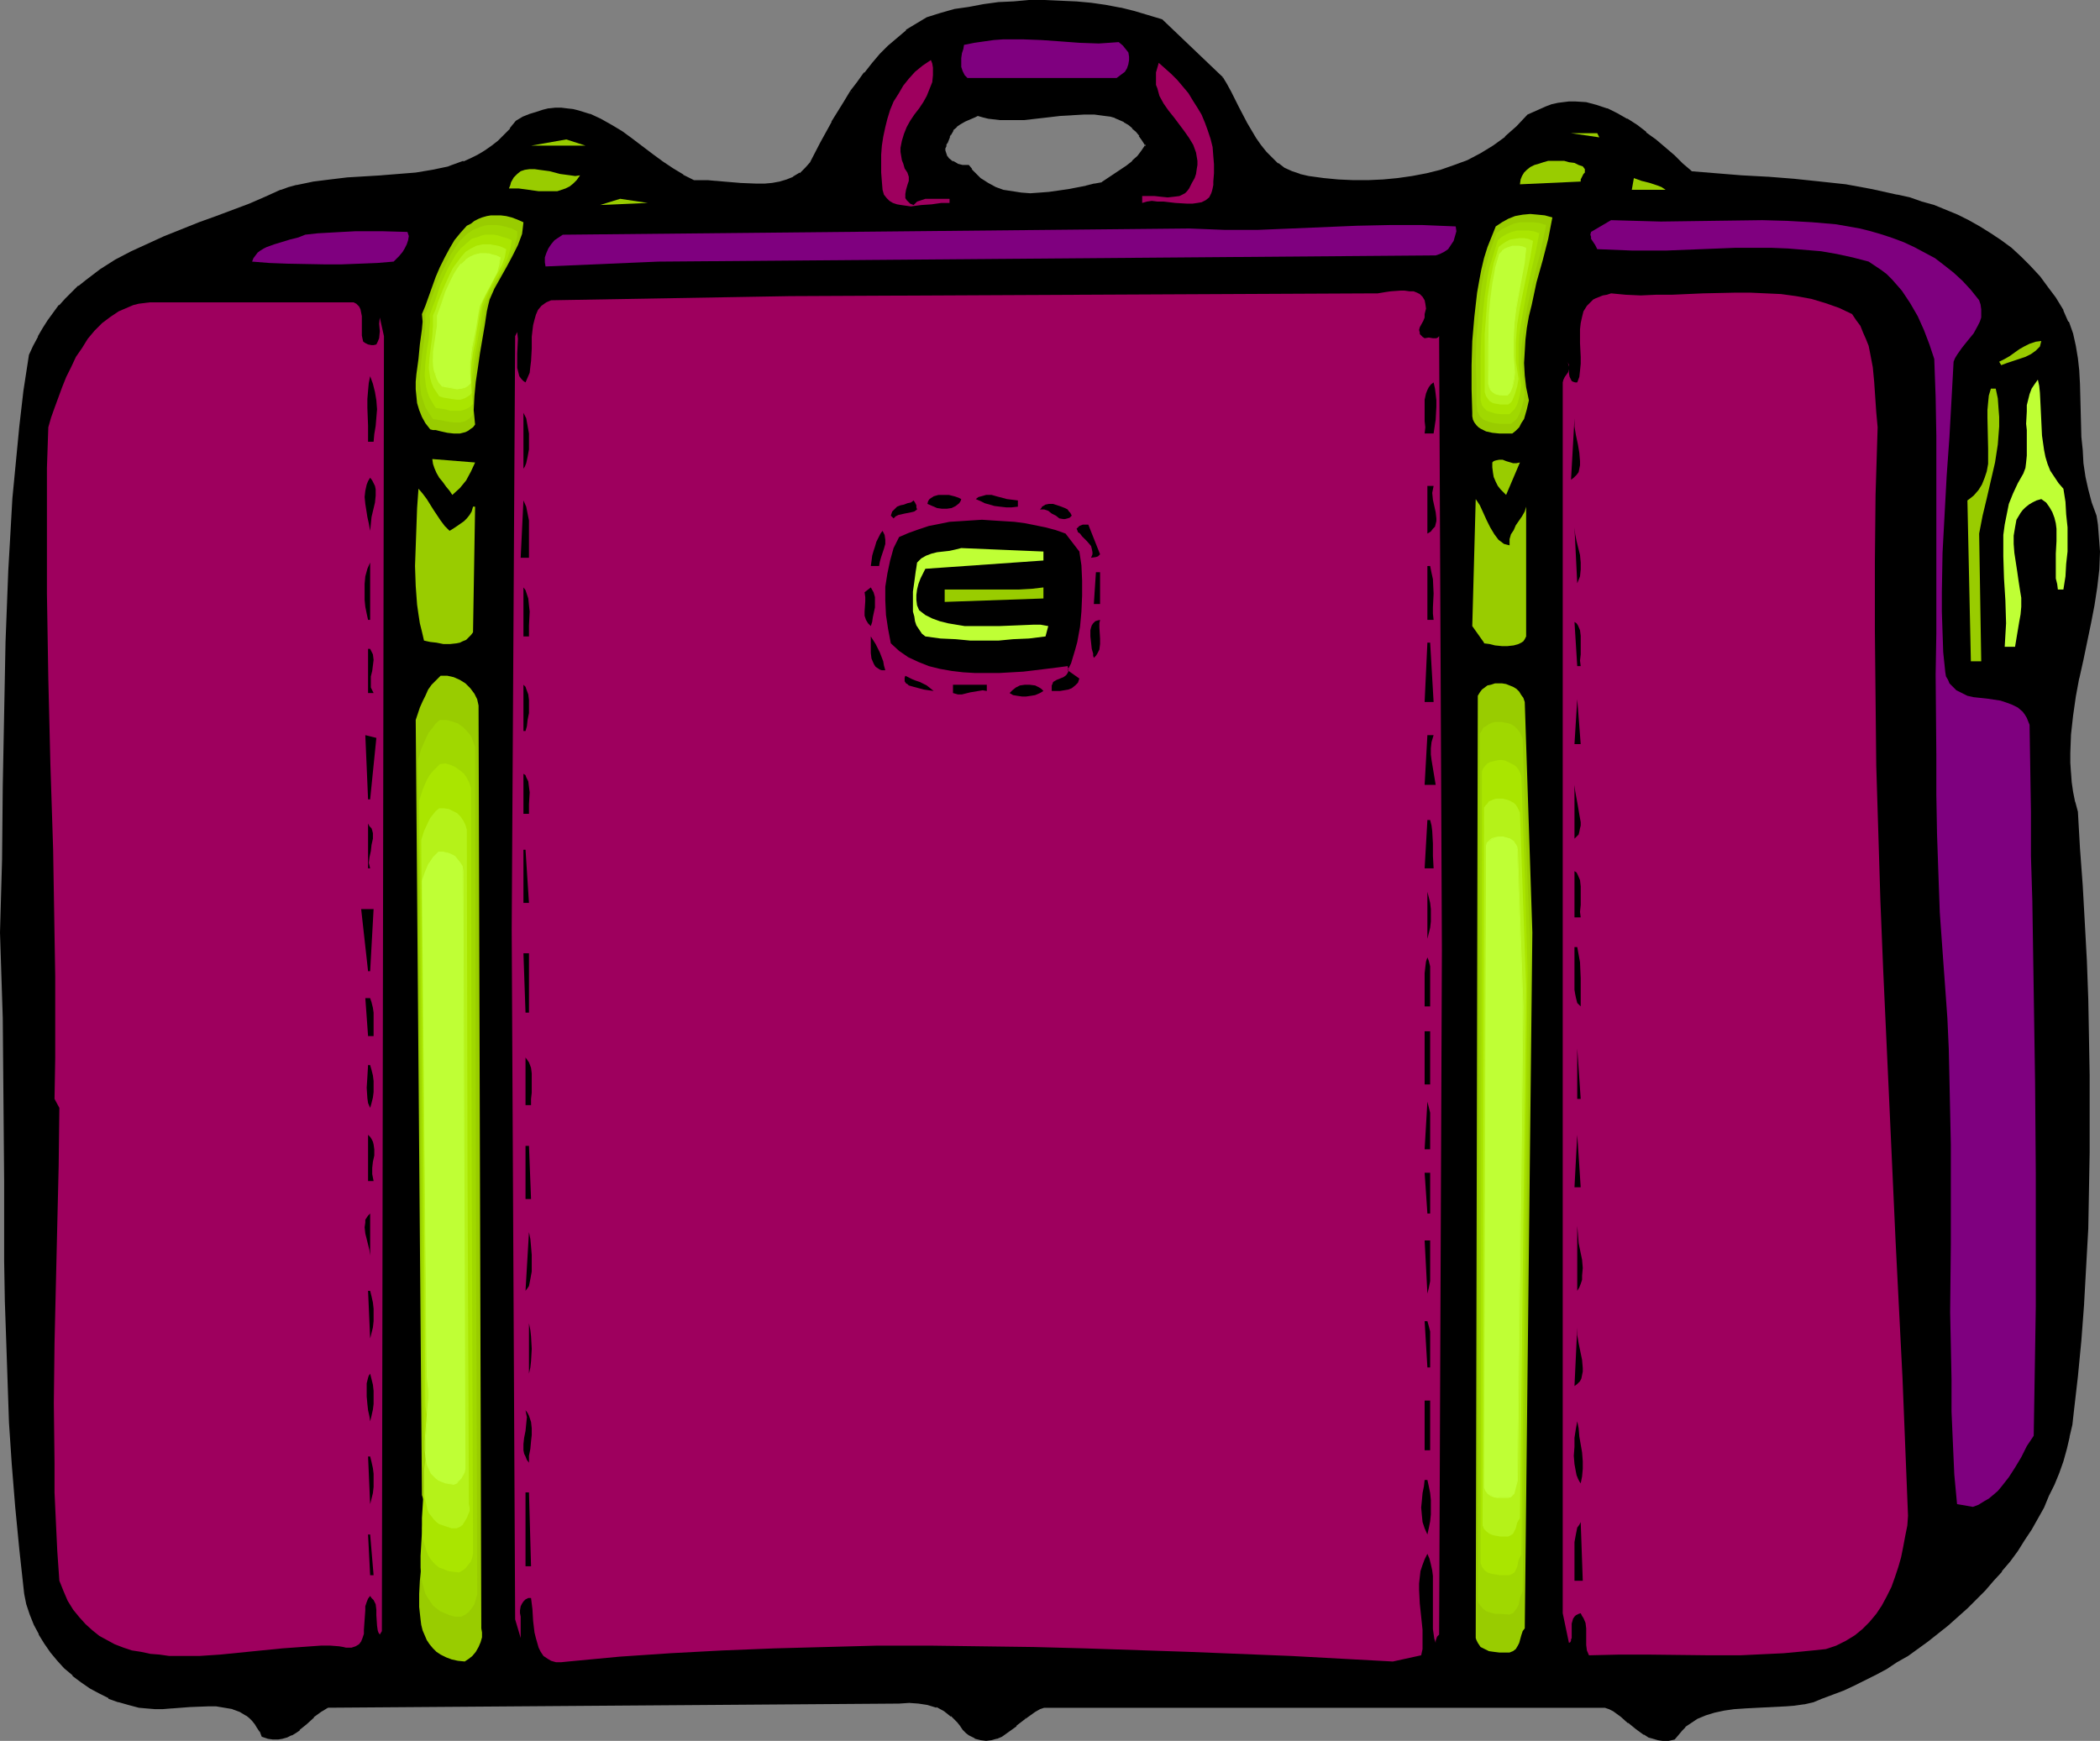
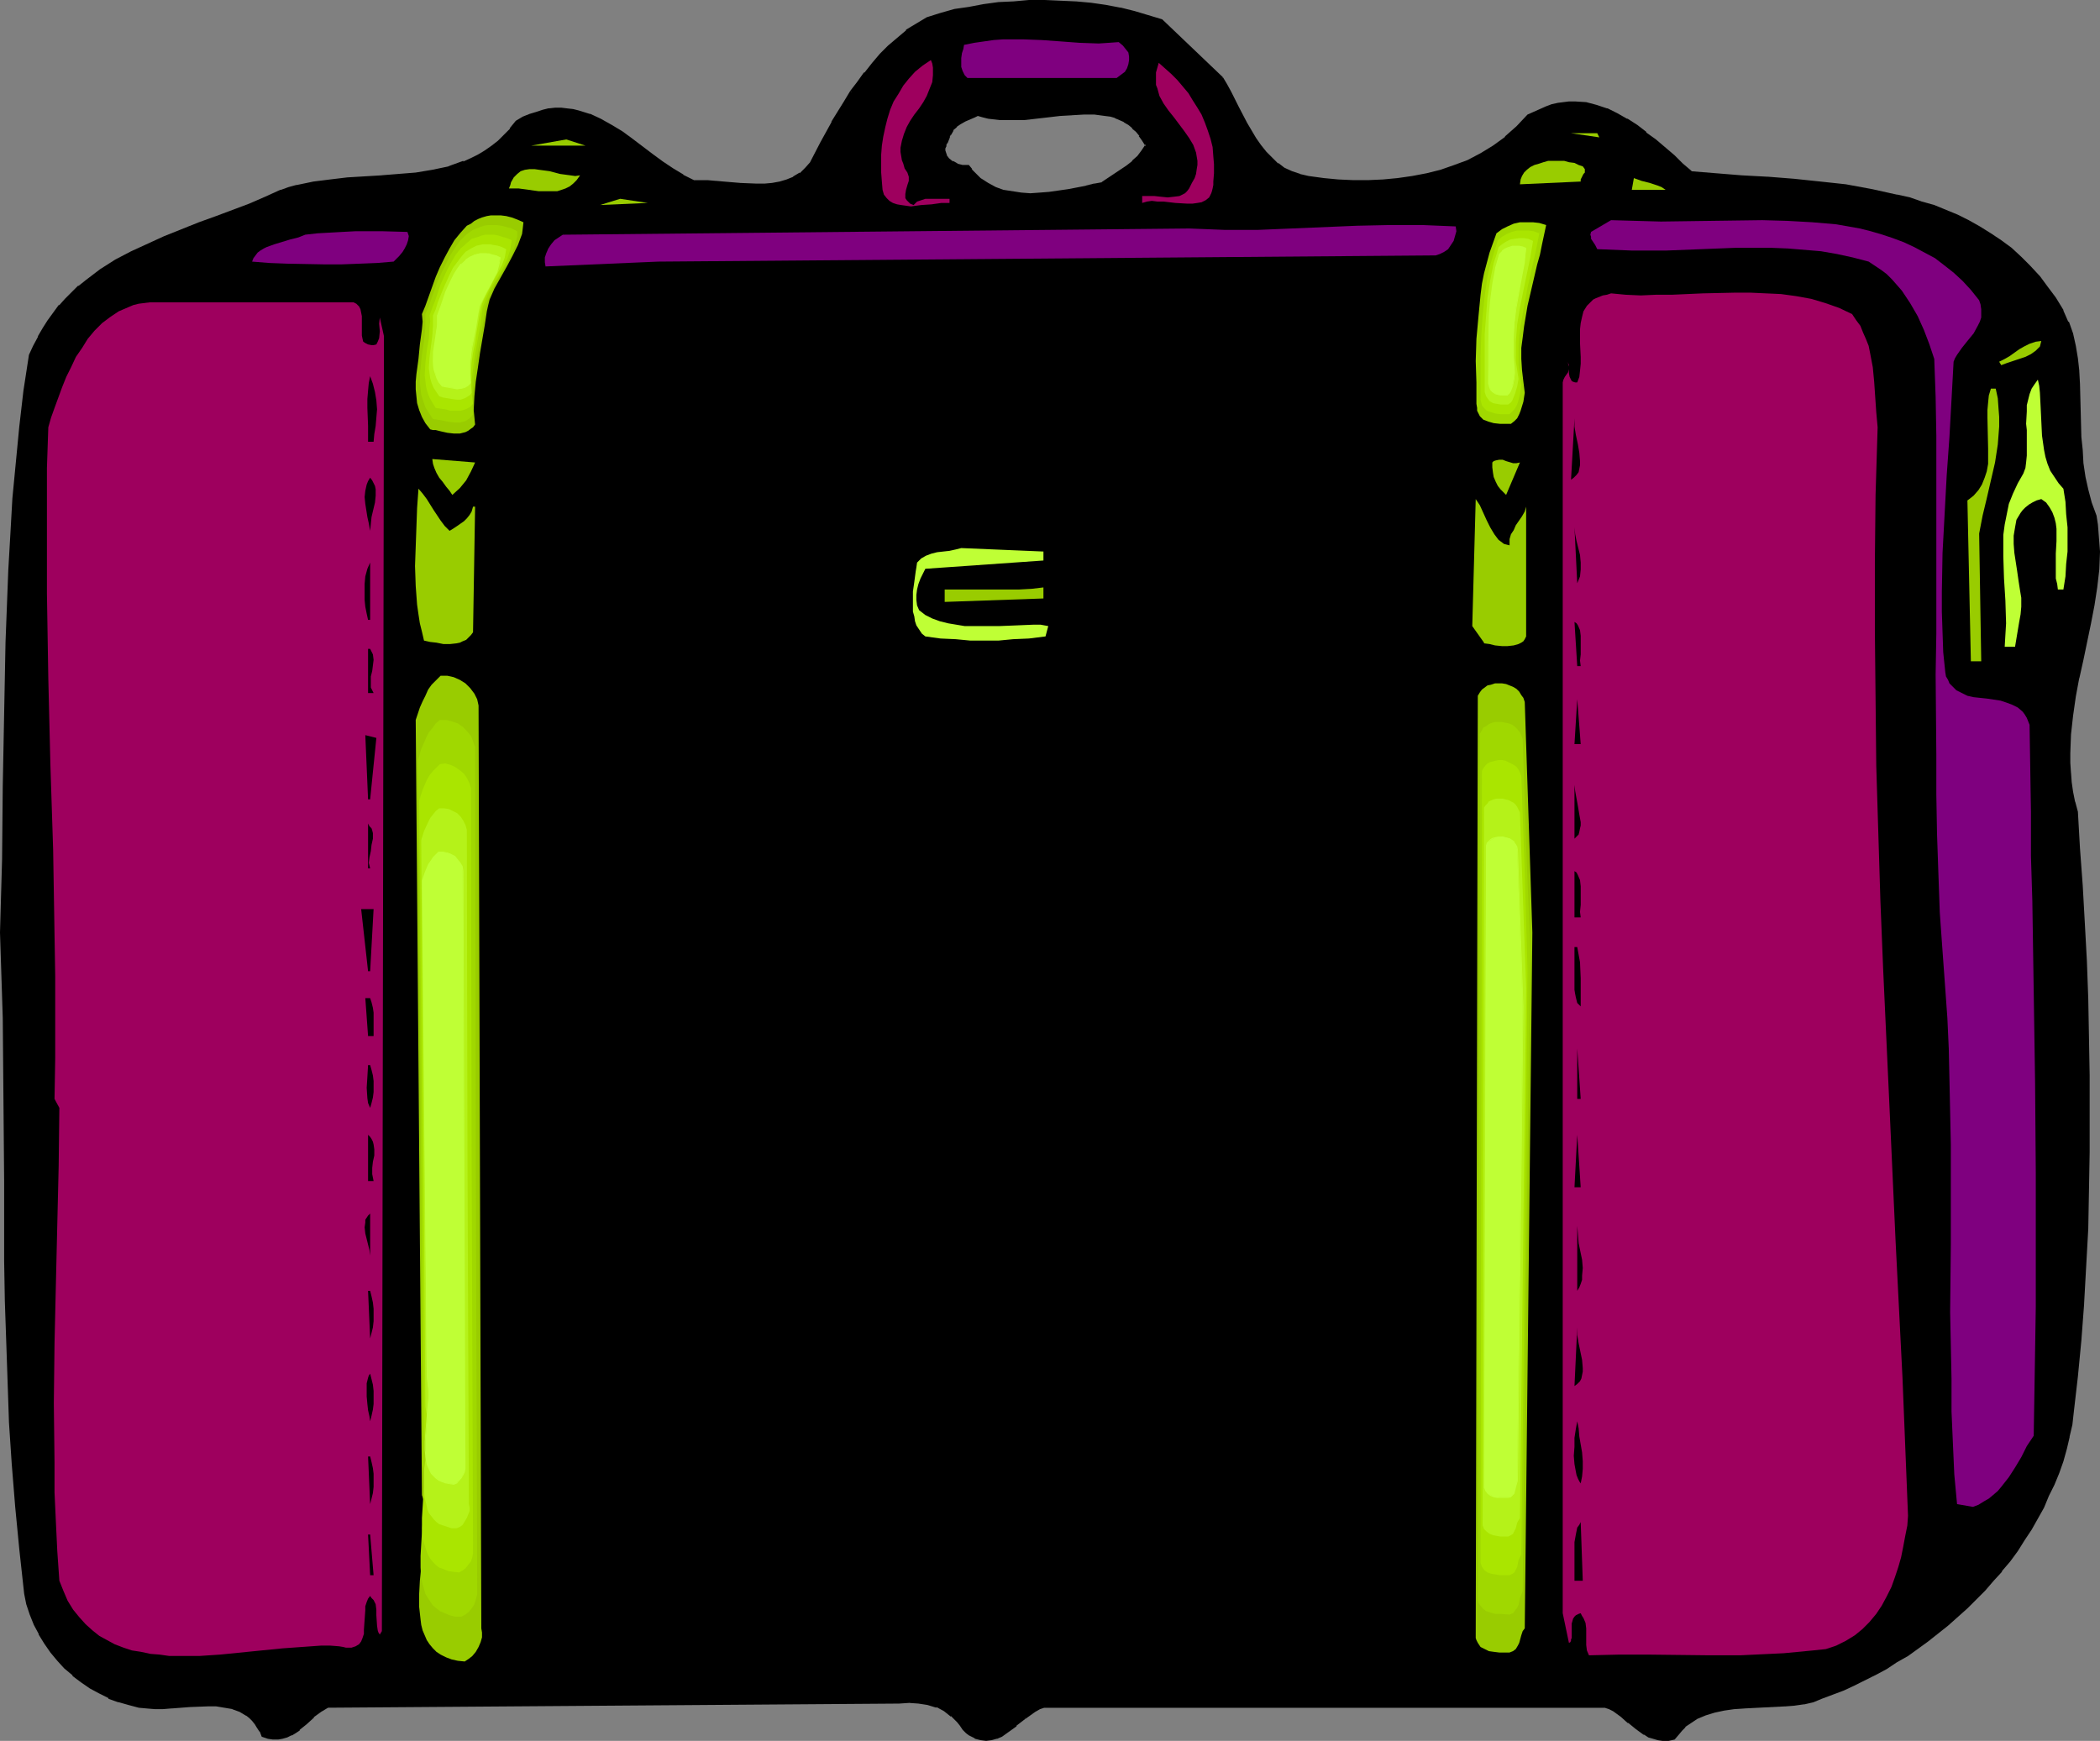
<svg xmlns="http://www.w3.org/2000/svg" xmlns:ns1="http://sodipodi.sourceforge.net/DTD/sodipodi-0.dtd" xmlns:ns2="http://www.inkscape.org/namespaces/inkscape" version="1.0" width="130.023mm" height="107.807mm" id="svg123" ns1:docname="Luggage 29.wmf">
  <rect width="100%" height="100%" fill="#808080" stroke="none" />
  <ns1:namedview id="namedview123" pagecolor="#ffffff" bordercolor="#000000" borderopacity="0.25" ns2:showpageshadow="2" ns2:pageopacity="0.0" ns2:pagecheckerboard="0" ns2:deskcolor="#d1d1d1" ns2:document-units="mm" />
  <defs id="defs1">
    <pattern id="WMFhbasepattern" patternUnits="userSpaceOnUse" width="6" height="6" x="0" y="0" />
  </defs>
  <path style="fill:#000000;fill-opacity:1;fill-rule:evenodd;stroke:none" d="m 268.417,34.09 -0.646,-1.293 -0.808,-1.131 -0.808,-1.131 -0.97,-0.808 -0.97,-0.808 -0.97,-0.646 -1.131,-0.646 -1.131,-0.323 -1.131,-0.323 -1.131,-0.323 -2.586,-0.323 h -2.586 l -2.747,0.162 -2.747,0.323 -2.909,0.323 -5.656,0.485 h -2.747 -2.747 l -2.586,-0.323 -1.293,-0.323 -1.293,-0.323 -0.97,0.485 -0.97,0.323 -1.131,0.485 -1.131,0.646 -0.97,0.808 -0.97,0.808 -0.646,1.131 -0.162,0.646 -0.162,0.646 -0.485,0.646 -0.162,0.646 -0.162,0.808 v 0.485 0.646 l 0.162,0.485 0.323,0.485 0.323,0.485 0.97,0.808 1.293,0.485 1.131,0.323 h 1.293 l 0.646,0.969 0.808,0.808 1.454,1.454 1.616,1.131 1.939,0.808 1.939,0.808 1.939,0.323 2.262,0.323 h 2.101 2.262 l 2.262,-0.162 4.363,-0.646 4.202,-0.808 1.939,-0.485 1.939,-0.323 2.747,-1.939 2.909,-2.1 1.454,-1.131 1.293,-1.131 0.97,-1.293 z m 17.453,-15.833 0.97,1.616 0.97,1.777 1.778,3.554 1.939,3.716 2.101,3.554 1.131,1.777 1.293,1.616 1.293,1.293 1.454,1.454 1.616,0.969 1.778,0.969 1.939,0.646 1.939,0.485 3.555,0.323 3.555,0.323 3.555,0.162 h 3.394 3.555 l 3.394,-0.323 3.555,-0.485 3.394,-0.646 3.232,-0.969 3.232,-0.969 3.07,-1.293 3.07,-1.616 3.07,-1.777 2.747,-2.1 2.747,-2.423 2.586,-2.585 1.293,-0.808 1.454,-0.646 1.454,-0.646 1.293,-0.323 1.293,-0.323 1.454,-0.162 1.131,-0.162 h 1.454 l 2.424,0.162 2.586,0.485 2.424,0.969 2.262,0.969 2.262,1.293 2.262,1.454 2.262,1.777 2.101,1.616 4.363,3.716 1.939,1.939 2.101,1.777 5.818,0.646 6.141,0.323 5.979,0.485 6.141,0.485 6.141,0.485 6.141,0.808 5.979,1.131 5.979,1.131 2.909,0.808 2.909,0.808 2.747,0.969 2.747,1.131 2.747,1.131 2.586,1.293 2.586,1.293 2.424,1.616 2.424,1.616 2.424,1.777 2.262,2.1 2.101,2.1 2.101,2.262 1.939,2.585 1.939,2.585 1.778,2.908 1.131,2.585 0.97,2.747 0.646,2.747 0.485,2.908 0.323,3.07 0.162,2.908 0.323,6.139 0.162,6.301 0.162,3.07 0.162,3.231 0.485,3.07 0.646,3.07 0.808,3.07 1.131,2.908 0.323,2.1 0.323,2.1 0.162,4.201 -0.162,4.201 -0.485,4.039 -0.646,4.362 -0.808,4.201 -1.778,8.563 -0.97,4.201 -0.808,4.362 -0.646,4.362 -0.485,4.524 -0.162,4.362 v 2.262 l 0.162,2.423 0.162,2.1 0.323,2.423 0.485,2.262 0.646,2.262 0.646,8.563 0.485,8.724 0.485,8.724 0.485,8.886 0.323,8.886 0.162,8.886 0.162,9.048 0.162,9.048 -0.162,8.886 -0.162,9.048 -0.162,8.886 -0.485,8.724 -0.485,8.724 -0.646,8.724 -0.808,8.401 -0.808,8.24 -0.485,2.908 -0.646,2.908 -0.646,2.747 -0.808,2.908 -0.97,2.747 -0.97,2.747 -1.293,2.585 -1.293,2.747 -1.454,2.585 -1.454,2.423 -1.454,2.585 -1.778,2.423 -1.778,2.423 -1.778,2.423 -1.939,2.1 -1.939,2.262 -4.202,4.201 -4.525,4.039 -4.525,3.716 -4.848,3.393 -2.424,1.454 -2.424,1.454 -2.586,1.454 -2.424,1.293 -2.586,1.131 -2.586,1.131 -2.424,1.131 -2.586,0.808 -1.939,0.808 -2.101,0.485 -2.262,0.323 -2.262,0.323 -4.686,0.162 -4.848,0.162 -2.262,0.162 -2.262,0.323 -2.424,0.485 -2.101,0.646 -1.939,0.969 -1.939,1.292 -0.97,0.646 -0.808,0.808 -0.808,0.969 -0.808,0.969 -1.293,0.323 h -1.293 -1.131 l -0.97,-0.323 -1.131,-0.485 -0.97,-0.485 -1.939,-1.292 -1.778,-1.454 -1.616,-1.454 -1.939,-1.292 -0.97,-0.485 -0.97,-0.485 H 244.177 l -1.131,0.485 -0.97,0.646 -2.262,1.616 -2.262,1.777 -2.101,1.616 -1.131,0.646 -1.293,0.485 -1.131,0.485 h -1.131 -1.293 l -1.293,-0.485 -1.131,-0.646 -0.808,-0.646 -0.646,-0.646 -0.646,-0.808 -0.646,-0.969 -0.646,-0.646 -0.808,-0.808 -1.778,-1.131 -1.778,-0.969 -2.101,-0.646 -2.262,-0.323 -2.262,-0.162 -2.262,0.162 -133.805,0.969 -0.808,0.485 -0.97,0.646 -1.616,1.292 -1.778,1.616 -1.616,1.292 -0.808,0.646 -0.97,0.646 -0.97,0.485 -0.97,0.323 h -0.97 -1.131 l -1.293,-0.162 -1.131,-0.323 -0.485,-1.131 -0.485,-0.969 -0.646,-0.808 -0.646,-0.808 -0.646,-0.646 -0.808,-0.485 -1.616,-0.969 -1.778,-0.646 -1.778,-0.485 -2.101,-0.162 -1.939,-0.162 -4.202,0.162 -4.363,0.323 -1.939,0.162 h -1.939 l -1.939,-0.162 -1.778,-0.162 -2.262,-0.485 -2.262,-0.808 -2.424,-0.808 -2.101,-1.131 -2.101,-1.292 -2.101,-1.293 -1.939,-1.616 -1.939,-1.616 -1.616,-1.777 -1.616,-1.939 -1.454,-1.939 -1.293,-2.262 -1.131,-2.262 -0.97,-2.262 L 6.626,375.472 6.141,372.887 4.848,362.708 3.878,352.53 3.232,342.675 2.586,332.981 2.101,323.449 1.778,313.916 1.616,304.546 1.454,295.175 1.293,276.434 V 257.531 L 1.131,247.999 0.97,238.305 0.808,228.288 0.485,218.271 0.97,201.146 1.131,184.02 1.454,167.056 1.778,150.253 l 0.646,-16.803 0.323,-8.401 0.646,-8.401 0.646,-8.401 0.808,-8.24 1.131,-8.401 1.293,-8.401 0.97,-2.1 0.97,-2.1 1.131,-1.939 1.131,-1.939 2.747,-3.393 1.293,-1.454 1.616,-1.616 1.454,-1.454 1.616,-1.293 3.394,-2.423 3.555,-2.262 3.878,-1.939 3.717,-1.939 3.878,-1.777 8.08,-3.07 4.04,-1.454 3.878,-1.454 3.878,-1.616 3.878,-1.454 1.616,-0.969 1.778,-0.646 1.939,-0.646 1.778,-0.485 3.878,-0.808 3.878,-0.646 4.04,-0.323 8.08,-0.485 4.04,-0.323 3.878,-0.485 3.878,-0.485 3.878,-0.808 1.778,-0.646 1.778,-0.646 1.778,-0.646 1.616,-0.969 1.778,-0.969 1.616,-1.131 1.454,-1.131 1.454,-1.454 1.454,-1.454 1.293,-1.777 1.616,-0.808 1.454,-0.646 1.616,-0.646 1.454,-0.323 1.293,-0.323 1.454,-0.162 h 1.454 l 1.293,0.162 1.293,0.162 1.454,0.162 2.424,0.969 2.586,1.131 2.586,1.293 2.424,1.616 2.262,1.616 4.848,3.554 2.262,1.777 2.424,1.616 2.424,1.616 2.424,1.131 h 1.778 l 1.778,0.162 1.778,0.162 1.939,0.162 3.717,0.323 4.04,0.162 h 1.778 l 1.778,-0.162 1.939,-0.323 1.616,-0.485 1.616,-0.808 1.616,-0.808 1.293,-1.293 1.293,-1.454 2.262,-4.685 2.747,-4.685 2.747,-4.685 1.454,-2.423 1.616,-2.262 1.778,-2.262 1.778,-2.1 1.778,-2.1 1.939,-1.939 2.101,-1.777 2.101,-1.777 2.262,-1.616 2.424,-1.454 3.07,-0.969 3.232,-0.808 3.394,-0.646 3.394,-0.485 3.555,-0.485 3.555,-0.323 3.555,-0.162 h 3.717 l 3.555,0.162 3.555,0.162 3.555,0.323 3.555,0.485 3.394,0.646 3.232,0.808 3.232,0.969 3.07,0.969 z" id="path1" />
  <path style="fill:#000000;fill-opacity:1;fill-rule:evenodd;stroke:none" d="m 268.902,34.09 -0.808,-1.616 v 0 l -0.808,-1.131 v 0 l -0.808,-0.969 v -0.162 l -0.97,-0.808 v 0 l -0.97,-0.808 v 0 l -1.131,-0.808 v 0 l -1.131,-0.485 -0.97,-0.485 h -0.162 l -1.131,-0.323 v 0 l -1.293,-0.323 -2.424,-0.323 h -0.162 -2.586 l -2.747,0.162 v 0 l -2.909,0.323 -2.747,0.323 -5.656,0.485 v 0 l -2.747,0.162 -2.747,-0.162 h 0.162 l -2.747,-0.323 h 0.162 l -1.293,-0.323 -1.454,-0.323 -1.131,0.485 -0.97,0.485 -1.293,0.485 v 0 l -1.131,0.646 -0.97,0.808 v 0 l -0.97,0.969 -0.646,0.969 v 0.162 l -0.323,0.646 -0.162,0.646 0.162,-0.162 -0.485,0.808 -0.323,0.646 v 0 l -0.162,0.808 v 0.646 0.646 l 0.323,0.646 0.323,0.646 v 0 l 0.485,0.485 0.97,0.808 1.293,0.646 1.293,0.323 h 1.293 l -0.323,-0.162 0.646,0.808 v 0.162 l 0.808,0.808 1.454,1.454 1.778,1.131 v 0 l 1.939,0.969 v 0 l 1.939,0.646 v 0 l 2.101,0.485 2.101,0.162 h 0.162 l 2.101,0.162 h 2.262 v 0 l 2.262,-0.162 4.525,-0.646 4.202,-0.808 v 0 l 1.939,-0.485 h -0.162 l 2.101,-0.485 2.909,-1.939 2.909,-1.939 1.454,-1.131 v -0.162 l 1.293,-1.131 0.97,-1.293 h 0.162 l 0.97,-1.777 -0.808,-0.323 -0.97,1.454 v 0 l -0.97,1.293 -1.293,1.131 h 0.162 l -1.454,1.131 -2.909,1.939 -2.909,1.939 h 0.162 l -1.778,0.323 h -0.162 l -1.939,0.485 h 0.162 l -4.202,0.808 -4.525,0.646 -2.101,0.162 v 0 l -2.262,0.162 -2.101,-0.162 v 0 l -2.101,-0.323 -2.101,-0.323 v 0 l -1.778,-0.646 v 0 l -1.778,-0.969 v 0 l -1.778,-1.131 0.162,0.162 -1.454,-1.454 -0.808,-0.808 h 0.162 l -0.808,-0.969 h -1.616 0.162 l -1.293,-0.323 h 0.162 l -1.131,-0.646 v 0.162 l -0.97,-0.808 v 0 l -0.323,-0.485 v 0.162 l -0.162,-0.485 v 0 l -0.162,-0.485 v 0 l -0.162,-0.485 v 0 -0.485 0 l 0.323,-0.646 h -0.162 l 0.323,-0.646 v 0.162 l 0.323,-0.808 0.323,-0.808 -0.162,0.162 0.323,-0.646 v 0.162 l 0.646,-1.131 h -0.162 l 0.97,-0.808 h -0.162 l 0.97,-0.646 1.131,-0.646 v 0 l 1.131,-0.485 1.131,-0.485 0.97,-0.485 -0.323,0.162 1.131,0.323 1.293,0.323 v 0 l 2.747,0.323 v 0 h 2.747 2.747 0.162 l 5.656,-0.646 2.747,-0.323 2.909,-0.162 h -0.162 l 2.747,-0.162 h 2.586 v 0 l 2.424,0.323 1.293,0.162 v 0 l 1.131,0.323 h -0.162 l 1.131,0.485 1.131,0.485 h -0.162 l 1.131,0.646 v 0 l 0.97,0.808 h -0.162 l 0.97,0.808 v 0 l 0.808,0.969 h -0.162 l 0.808,1.131 v 0 l 0.808,1.293 v -0.485 z" id="path2" />
  <path style="fill:#000000;fill-opacity:1;fill-rule:evenodd;stroke:none" d="m 285.547,18.58 h -0.162 l 0.97,1.616 v -0.162 l 0.97,1.777 1.939,3.716 1.939,3.716 v 0 l 2.101,3.554 1.131,1.616 1.131,1.616 0.162,0.162 1.293,1.293 1.454,1.454 v 0 l 1.616,1.131 h 0.162 l 1.778,0.808 v 0.162 l 1.939,0.646 v 0 l 2.101,0.323 3.555,0.485 3.394,0.323 h 0.162 l 3.555,0.162 h 3.394 l 3.555,-0.162 v 0 l 3.555,-0.162 3.394,-0.485 3.394,-0.646 v 0 l 3.394,-0.969 3.232,-0.969 v -0.162 l 3.07,-1.293 3.07,-1.616 h 0.162 l 2.909,-1.777 2.909,-2.1 v 0 l 2.747,-2.423 2.586,-2.585 h -0.162 l 1.454,-0.808 1.293,-0.646 1.454,-0.485 h -0.162 l 1.454,-0.485 1.293,-0.323 v 0 l 1.293,-0.162 1.293,-0.162 h -0.162 1.454 -0.162 l 2.586,0.323 h -0.162 l 2.586,0.485 2.424,0.808 h -0.162 l 2.424,1.131 2.262,1.293 h -0.162 l 2.424,1.454 2.101,1.616 v 0 l 2.262,1.616 h -0.162 l 4.363,3.716 1.939,1.939 2.262,1.939 5.979,0.485 5.979,0.485 h 0.162 l 5.979,0.485 v 0 l 6.141,0.485 6.141,0.485 6.141,0.808 5.979,0.969 5.979,1.293 h -0.162 l 2.909,0.808 2.909,0.808 2.747,0.969 2.747,0.969 v 0 l 2.747,1.131 2.586,1.293 2.586,1.454 h -0.162 l 2.586,1.616 2.424,1.616 2.262,1.777 v -0.162 l 2.262,2.1 2.101,2.1 2.101,2.262 v 0 l 1.939,2.423 1.939,2.747 1.616,2.747 v 0 l 1.293,2.585 h -0.162 l 0.97,2.747 0.646,2.747 v 0 l 0.485,2.747 0.323,3.07 v 0 l 0.323,2.908 0.323,12.44 0.162,3.07 v 0.162 l 0.323,3.07 0.323,3.07 0.646,3.07 v 0.162 l 0.97,3.07 0.97,2.908 v 0 l 0.323,2.1 0.323,1.939 v 0 l 0.162,4.201 -0.162,4.201 v -0.162 l -0.485,4.201 -0.646,4.201 -0.808,4.201 -1.778,8.563 v 0 l -0.97,4.201 v 0.162 l -0.646,4.362 -0.808,4.362 -0.323,4.362 v 0.162 l -0.323,4.362 0.162,2.262 0.162,2.423 v 0 l 0.162,2.262 0.323,2.262 0.323,2.423 v 0 l 0.646,2.262 v 0 l 0.646,8.401 v 0 l 0.646,8.724 0.485,8.724 0.323,8.886 0.323,8.886 0.323,8.886 v 9.048 l 0.162,9.048 -0.162,8.886 v 9.048 l -0.323,8.886 -0.323,8.724 -0.646,8.724 v 0 l -0.646,8.563 -0.808,8.563 -0.808,8.24 -0.485,2.908 -0.485,2.908 v -0.162 l -0.808,2.908 -0.808,2.747 -0.97,2.747 -0.97,2.747 v 0 l -1.131,2.585 -1.293,2.747 -1.454,2.585 -1.454,2.423 v 0 l -1.616,2.423 -1.616,2.585 -1.778,2.262 -1.939,2.423 h 0.162 l -1.939,2.1 -1.939,2.262 -4.202,4.201 -4.525,4.039 h 0.162 l -4.686,3.716 v -0.162 l -4.686,3.393 -2.586,1.616 -2.424,1.454 h 0.162 l -2.586,1.292 -2.586,1.293 -2.424,1.292 -2.586,1.131 -2.424,0.969 v 0 l -2.586,0.808 v 0 l -1.939,0.808 v 0 l -2.101,0.485 v 0 l -2.101,0.485 -2.262,0.162 v 0 l -9.534,0.323 v 0 l -2.424,0.162 -2.262,0.323 -2.262,0.485 h -0.162 l -2.101,0.808 v 0 l -2.101,0.808 -1.939,1.292 -0.97,0.808 v 0 l -0.808,0.808 -0.808,0.969 -0.162,0.162 -0.808,0.969 0.323,-0.162 -1.131,0.162 v 0 l -1.293,0.162 h 0.162 l -1.131,-0.162 v 0 l -1.131,-0.323 -0.97,-0.323 v 0 l -0.97,-0.646 h 0.162 l -1.939,-1.292 v 0.162 l -1.778,-1.454 v 0 l -1.616,-1.454 -0.162,-0.162 -1.778,-1.292 h -0.162 l -0.808,-0.485 -1.131,-0.485 H 244.177 l -1.293,0.646 v 0 l -1.131,0.646 -2.262,1.454 0.485,0.808 v 0 l 2.262,-1.616 1.131,-0.646 v 0 l 0.97,-0.323 h -0.162 131.542 -0.162 l 0.97,0.323 0.97,0.485 v 0 l 1.778,1.293 v 0 l 1.616,1.454 h 0.162 l 1.778,1.454 v 0 l 1.778,1.292 h 0.162 l 0.97,0.646 v 0 l 1.131,0.323 1.131,0.323 1.131,0.162 v 0 h 1.293 v 0 l 1.454,-0.323 0.97,-1.131 v 0 l 0.808,-0.969 0.808,-0.808 h -0.162 l 0.97,-0.646 1.939,-1.292 v 0 l 1.939,-0.808 v 0 l 2.101,-0.646 v 0 l 2.262,-0.485 2.262,-0.323 2.424,-0.162 h -0.162 l 9.534,-0.485 h 0.162 l 2.101,-0.162 2.262,-0.323 h 0.162 l 2.101,-0.485 v 0 l 1.939,-0.808 v 0 l 2.586,-0.969 v 0 l 2.586,-0.969 2.424,-1.131 2.586,-1.292 2.586,-1.292 2.424,-1.292 v 0 l 2.424,-1.616 2.586,-1.454 4.686,-3.393 v 0 l 4.686,-3.716 v 0 l 4.525,-4.039 4.202,-4.201 1.939,-2.262 1.939,-2.1 v -0.162 l 1.939,-2.262 1.778,-2.423 1.616,-2.585 1.616,-2.423 v 0 l 1.454,-2.585 1.454,-2.585 1.131,-2.747 1.293,-2.585 v 0 l 1.131,-2.747 0.97,-2.747 0.808,-2.908 0.646,-2.747 v -0.162 l 0.646,-2.747 0.323,-2.908 0.97,-8.401 0.808,-8.401 0.646,-8.563 v -0.162 l 0.485,-8.724 0.485,-8.724 0.162,-8.886 0.162,-9.048 v -8.886 -9.048 l -0.162,-9.048 -0.162,-8.886 -0.323,-8.886 -0.485,-8.886 -0.485,-8.724 -0.646,-8.724 v 0 l -0.485,-8.563 v 0 l -0.646,-2.423 v 0.162 l -0.485,-2.423 -0.323,-2.262 -0.162,-2.262 v 0.162 l -0.162,-2.423 v -2.262 l 0.162,-4.362 v 0 l 0.485,-4.362 0.646,-4.524 0.808,-4.362 v 0.162 l 0.97,-4.362 v 0 l 1.778,-8.563 0.808,-4.201 0.646,-4.201 0.485,-4.201 v 0 l 0.162,-4.201 -0.323,-4.201 v 0 l -0.162,-2.1 -0.323,-2.1 -1.131,-3.07 -0.808,-3.07 v 0 l -0.646,-2.908 -0.485,-3.231 -0.162,-3.07 v 0 l -0.323,-3.07 -0.323,-12.44 -0.162,-2.908 v -0.162 l -0.323,-2.908 -0.485,-2.908 v 0 l -0.646,-2.908 -0.97,-2.747 h -0.162 l -1.131,-2.585 v -0.162 l -1.778,-2.908 -1.939,-2.585 -1.778,-2.423 -0.162,-0.162 -2.101,-2.262 -2.101,-2.1 -2.262,-2.1 v 0 l -2.424,-1.777 -2.424,-1.616 -2.586,-1.616 v 0 l -2.586,-1.454 -2.586,-1.293 -2.747,-1.131 v 0 l -2.747,-1.131 -2.909,-0.808 -2.747,-0.969 -2.909,-0.646 h -0.162 l -5.818,-1.293 -6.141,-1.131 -5.979,-0.646 -6.141,-0.646 -6.141,-0.485 h -0.162 l -5.979,-0.323 v 0 l -5.979,-0.485 -5.979,-0.485 h 0.323 l -2.101,-1.777 -1.939,-1.939 -4.363,-3.716 v 0 l -2.262,-1.616 v -0.162 l -2.101,-1.616 -2.262,-1.454 h -0.162 l -2.262,-1.293 -2.262,-1.131 h -0.162 l -2.424,-0.808 -2.424,-0.646 v 0 l -2.586,-0.162 v 0 h -1.454 v 0 l -1.293,0.162 -1.293,0.162 v 0 l -1.454,0.323 -1.293,0.485 v 0 l -1.454,0.646 -1.454,0.646 -1.454,0.646 -2.586,2.747 -2.747,2.423 h 0.162 l -2.909,2.1 -2.909,1.777 v 0 l -3.07,1.616 -3.07,1.131 v 0 l -3.232,1.131 -3.232,0.808 v 0 l -3.394,0.646 -3.394,0.485 -3.394,0.323 v 0 l -3.555,0.162 h -3.394 l -3.555,-0.162 v 0 l -3.394,-0.323 -3.555,-0.485 -2.101,-0.485 h 0.162 l -1.939,-0.646 v 0 l -1.778,-0.808 v 0 l -1.454,-1.131 v 0.162 l -1.454,-1.454 -1.293,-1.293 v 0 l -1.293,-1.616 -1.131,-1.616 -2.101,-3.554 v 0 l -1.939,-3.716 -1.778,-3.554 -0.97,-1.777 v 0 l -0.97,-1.616 z" id="path3" />
  <path style="fill:#000000;fill-opacity:1;fill-rule:evenodd;stroke:none" d="m 239.491,401.483 v 0.162 l -2.101,1.777 v -0.162 l -2.262,1.616 -1.131,0.808 v 0 l -1.131,0.485 h 0.162 l -1.131,0.323 v 0 l -1.293,0.162 h 0.162 l -1.131,-0.162 v 0 l -1.293,-0.485 0.162,0.162 -1.293,-0.808 v 0 l -0.646,-0.485 v 0 l -0.646,-0.646 0.162,0.162 -0.646,-0.969 -0.646,-0.808 -0.162,-0.162 -0.646,-0.646 -0.808,-0.808 h -0.162 l -1.616,-1.292 h -0.162 l -1.778,-0.969 -2.262,-0.646 v 0 l -2.101,-0.323 h -0.162 l -2.262,-0.162 v 0 l -2.424,0.323 h 0.162 l -133.966,0.808 -0.97,0.646 v 0 l -0.97,0.646 v 0 l -1.616,1.292 v 0 l -1.616,1.616 -1.778,1.292 h 0.162 l -0.97,0.646 -0.808,0.646 v 0 l -0.97,0.323 v 0 l -0.97,0.323 h 0.162 l -1.131,0.162 h 0.162 -1.131 v 0 l -1.131,-0.162 v 0 l -1.131,-0.485 0.162,0.162 -0.485,-0.969 v 0 l -0.485,-0.969 -0.646,-0.808 v 0 l -0.646,-0.808 v -0.162 l -0.646,-0.646 h -0.162 l -0.646,-0.646 -1.778,-0.808 -1.778,-0.808 -1.939,-0.485 -1.939,-0.162 h -0.162 -1.939 -4.202 -0.162 l -4.202,0.323 v 0 l -1.939,0.162 h -1.939 -1.939 0.162 l -1.778,-0.323 v 0 l -2.262,-0.485 -2.424,-0.646 h 0.162 l -2.262,-0.969 v 0 l -2.262,-0.969 v 0 l -2.101,-1.292 -2.101,-1.292 -1.939,-1.616 h 0.162 l -1.939,-1.616 -1.616,-1.777 v 0.162 l -1.616,-1.939 v 0 l -1.454,-2.1 -1.293,-2.1 v 0 l -0.97,-2.262 -0.97,-2.262 v 0 l -0.808,-2.262 v 0 L 6.464,372.887 5.333,362.547 4.363,352.53 3.717,342.513 v 0.162 L 3.07,332.981 2.586,323.449 2.262,313.916 2.101,304.546 1.939,295.175 1.778,276.434 V 257.531 L 1.454,238.305 1.293,228.288 0.97,218.271 1.454,201.146 1.616,184.02 1.778,167.056 l 0.323,-16.803 0.646,-16.803 0.485,-8.401 0.646,-8.401 v 0.162 l 0.646,-8.401 0.808,-8.401 1.131,-8.401 1.131,-8.24 v 0 l 0.97,-2.1 0.97,-2.1 v 0.162 l 1.131,-2.1 1.131,-1.777 2.747,-3.393 v 0 l 1.293,-1.454 1.616,-1.616 1.454,-1.454 v 0 l 1.616,-1.293 v 0 l 3.394,-2.423 3.555,-2.262 h -0.162 l 3.878,-1.939 3.717,-1.777 4.04,-1.777 v 0 l 7.918,-3.07 v 0 l 3.878,-1.454 4.04,-1.454 v 0 l 3.878,-1.616 v 0 l 3.878,-1.616 1.616,-0.808 v 0 l 1.939,-0.646 h -0.162 l 1.939,-0.646 1.778,-0.485 v 0 l 3.717,-0.808 3.878,-0.646 4.04,-0.323 v 0 l 8.08,-0.485 v 0 l 4.04,-0.323 3.878,-0.485 4.04,-0.485 3.717,-0.808 h 0.162 l 1.778,-0.646 1.778,-0.646 v 0 l 1.778,-0.808 1.778,-0.808 v 0 l 1.616,-0.969 1.616,-1.131 v -0.162 l 1.616,-1.131 v 0 l 1.454,-1.454 1.454,-1.454 v -0.162 l 1.293,-1.616 h -0.162 l 1.616,-0.808 1.454,-0.646 v 0 l 1.454,-0.485 1.454,-0.323 1.454,-0.323 v 0 l 1.293,-0.162 v 0 h 1.454 1.293 v 0 l 1.293,0.323 1.293,0.162 v 0 l 2.586,0.808 h -0.162 l 2.586,1.131 2.424,1.454 v 0 l 2.424,1.454 2.424,1.777 4.686,3.554 2.424,1.777 2.262,1.454 2.586,1.616 v 0 l 2.586,1.293 h 1.778 l 1.778,0.162 h 1.778 v 0 l 1.778,0.323 3.878,0.323 v 0 l 4.04,0.162 h 1.778 l 1.939,-0.162 1.778,-0.323 v 0 l 1.778,-0.646 v 0 l 1.616,-0.646 h 0.162 l 1.454,-0.969 1.454,-1.293 1.293,-1.454 2.424,-4.685 2.586,-4.847 v 0 l 2.747,-4.685 1.616,-2.262 -0.808,-0.646 -1.454,2.423 -2.909,4.685 v 0.162 l -2.586,4.685 -2.424,4.685 0.162,-0.162 -1.293,1.454 -1.293,1.293 V 40.391 l -1.616,0.969 h 0.162 l -1.616,0.646 v 0 l -1.616,0.485 v 0 l -1.778,0.323 -1.778,0.162 v 0 h -1.778 l -4.04,-0.162 h 0.162 l -3.878,-0.323 -1.778,-0.162 h -0.162 l -1.778,-0.162 h -1.778 -1.778 0.323 l -2.586,-1.293 h 0.162 l -2.424,-1.454 -2.424,-1.616 -2.424,-1.777 -4.686,-3.554 -2.424,-1.777 -2.424,-1.454 v 0 l -2.586,-1.454 -2.424,-1.131 h -0.162 l -2.586,-0.808 v 0 l -1.293,-0.323 -1.454,-0.162 v 0 l -1.293,-0.162 h -1.454 v 0 l -1.454,0.162 h -0.162 l -1.293,0.323 -1.454,0.485 -1.616,0.485 v 0 l -1.616,0.646 -1.616,0.969 -1.454,1.777 h 0.162 l -1.454,1.454 -1.454,1.454 v 0 l -1.454,1.131 v 0 l -1.616,1.131 -1.616,0.969 v 0 l -1.616,0.808 -1.778,0.808 v -0.162 l -1.778,0.646 -1.778,0.646 h 0.162 l -3.878,0.808 -3.878,0.646 -4.04,0.323 -4.04,0.323 h 0.162 l -8.08,0.485 v 0 l -4.04,0.485 -3.878,0.485 -3.878,0.808 h -0.162 l -1.778,0.485 -1.778,0.646 h -0.162 l -1.778,0.808 v 0 l -1.778,0.808 -3.717,1.616 v 0 l -3.878,1.454 v 0 l -3.878,1.454 -4.04,1.454 v 0 l -8.08,3.231 v 0 l -3.878,1.777 -3.878,1.777 -3.717,1.939 v 0 l -3.555,2.262 -3.394,2.585 v 0 l -1.616,1.293 h -0.162 l -1.454,1.454 -1.616,1.616 -1.293,1.454 h -0.162 l -2.586,3.554 -1.131,1.777 -1.131,1.939 v 0.162 l -1.131,2.1 -0.97,2.1 -1.293,8.401 -0.97,8.401 -0.808,8.401 -0.808,8.401 v 0 L 2.424,125.05 1.939,133.451 1.293,150.253 0.97,167.056 0.646,184.02 0.485,201.146 0,218.271 l 0.323,10.017 0.323,10.017 0.162,19.226 0.162,18.903 v 18.741 l 0.162,9.371 0.323,9.371 0.323,9.532 0.323,9.532 0.646,9.694 v 0 l 0.808,10.017 0.97,10.017 1.131,10.34 0.485,2.423 v 0 l 0.808,2.423 v 0 l 0.97,2.423 1.131,2.1 v 0.162 l 1.293,2.1 1.454,2.1 v 0 l 1.616,1.939 v 0 l 1.616,1.777 1.939,1.616 v 0.162 l 1.939,1.454 2.101,1.454 2.101,1.131 v 0 l 2.262,1.131 v 0.162 l 2.262,0.808 h 0.162 l 2.262,0.646 2.424,0.646 v 0 l 1.778,0.162 v 0 l 1.939,0.162 h 1.939 l 1.939,-0.162 h 0.162 l 4.202,-0.323 v 0 l 4.202,-0.162 h 1.939 v 0 l 1.939,0.323 1.939,0.323 h -0.162 l 1.778,0.646 1.616,0.969 -0.162,-0.162 0.808,0.646 v 0 l 0.646,0.646 v 0 l 0.646,0.808 v 0 l 0.485,0.808 0.646,0.969 v -0.162 l 0.485,1.293 1.454,0.485 1.131,0.162 h 0.162 1.131 v 0 l 0.97,-0.162 1.131,-0.323 v 0 l 0.97,-0.485 h 0.162 l 0.808,-0.485 0.97,-0.646 v -0.162 l 1.616,-1.292 1.778,-1.616 h -0.162 l 1.778,-1.292 v 0 l 0.808,-0.485 v 0 l 0.808,-0.485 h -0.162 l 133.805,-0.969 v 0 l 2.424,-0.162 h -0.162 l 2.262,0.162 v 0 l 2.101,0.323 v 0 l 2.101,0.646 v -0.162 l 1.778,0.969 v 0 l 1.616,1.293 v -0.162 l 0.808,0.808 0.646,0.646 v 0 l 0.646,0.808 0.646,0.969 0.646,0.646 0.162,0.162 0.646,0.485 v 0 l 1.293,0.646 0.162,0.162 1.293,0.323 1.293,0.162 1.293,-0.162 1.131,-0.323 h 0.162 l 1.131,-0.485 v 0 l 1.131,-0.808 2.262,-1.616 v -0.162 l 2.101,-1.616 z" id="path4" />
  <path style="fill:#000000;fill-opacity:1;fill-rule:evenodd;stroke:none" d="m 199.737,21.973 1.616,-2.262 1.616,-2.262 v 0 l 1.778,-2.262 v 0.162 l 1.778,-2.1 1.939,-1.939 2.101,-1.939 v 0 l 2.101,-1.616 v 0 l 2.262,-1.616 2.262,-1.454 v 0.162 l 3.07,-0.969 3.232,-0.808 v 0 l 3.232,-0.646 3.555,-0.646 3.394,-0.323 3.717,-0.323 h -0.162 l 3.555,-0.162 h 3.717 3.555 l 3.555,0.323 v 0 l 3.555,0.323 3.394,0.485 3.394,0.646 v 0 l 3.394,0.646 3.07,0.969 3.07,1.131 -0.162,-0.162 14.221,13.248 0.646,-0.485 -14.221,-13.571 -3.232,-0.969 -3.232,-0.969 -3.232,-0.808 h -0.162 l -3.394,-0.646 -3.394,-0.485 -3.555,-0.323 h -0.162 L 248.056,0.162 244.501,0 h -3.717 l -3.555,0.323 v 0 l -3.555,0.162 -3.555,0.485 -3.394,0.646 -3.394,0.485 v 0 l -3.394,0.969 -3.07,0.969 -2.424,1.454 -2.424,1.454 v 0.162 l -2.101,1.777 v 0 l -2.101,1.777 -1.939,1.939 -1.778,2.1 v 0 l -1.778,2.262 h -0.162 l -1.616,2.262 -1.616,2.1 z" id="path5" />
  <path style="fill:#7f007f;fill-opacity:1;fill-rule:evenodd;stroke:none" d="m 261.792,9.855 0.97,0.808 0.646,0.808 0.646,0.808 0.162,0.969 v 0.808 l -0.162,0.969 -0.323,0.969 -0.485,0.808 -1.939,1.454 h -34.906 l -0.646,-0.646 -0.485,-0.969 -0.323,-0.969 v -1.131 -0.969 l 0.162,-1.131 0.323,-0.969 0.162,-0.969 2.424,-0.485 2.262,-0.323 2.262,-0.323 2.262,-0.162 h 4.525 l 4.363,0.162 4.525,0.323 4.363,0.323 4.525,0.162 2.424,-0.162 z" id="path6" />
  <path style="fill:#9e005e;fill-opacity:1;fill-rule:evenodd;stroke:none" d="m 217.837,14.056 0.323,0.808 0.162,0.969 v 0.969 0.808 l -0.162,1.616 -0.646,1.616 -0.646,1.616 -0.808,1.454 -0.97,1.454 -1.131,1.454 -0.97,1.454 -0.808,1.454 -0.646,1.616 -0.485,1.616 -0.323,1.616 v 0.969 l 0.162,0.969 0.162,0.969 0.323,0.808 0.323,1.131 0.646,0.969 0.162,0.485 0.162,0.485 v 0.969 l -0.323,0.969 -0.323,1.131 -0.162,0.969 v 0.485 0.485 l 0.323,0.485 0.323,0.323 0.485,0.485 0.808,0.323 0.808,-0.808 0.97,-0.323 0.97,-0.323 h 1.293 1.131 0.97 1.293 0.97 v 0.969 h -0.97 -0.97 l -2.262,0.323 -2.424,0.162 -2.424,0.323 -1.131,-0.162 -1.131,-0.162 -0.97,-0.162 -0.97,-0.323 -0.808,-0.485 -0.646,-0.646 -0.646,-0.808 -0.323,-1.131 -0.162,-1.939 -0.162,-2.1 v -2.1 -2.1 l 0.162,-2.1 0.323,-2.1 0.485,-2.262 0.485,-1.939 0.646,-2.1 0.808,-1.939 1.131,-1.777 1.131,-1.939 1.293,-1.616 1.454,-1.616 1.778,-1.454 z" id="path7" />
  <path style="fill:#9e005e;fill-opacity:1;fill-rule:evenodd;stroke:none" d="m 283.931,42.491 v 0.808 l -0.162,0.808 -0.162,0.646 -0.162,0.485 -0.485,0.969 -0.808,0.646 -0.97,0.485 -0.97,0.162 -1.131,0.162 h -1.293 l -2.747,-0.162 -2.747,-0.323 h -1.454 l -1.293,-0.162 -1.131,0.162 -1.131,0.323 v -1.616 h 1.454 1.454 l 1.454,0.162 1.616,0.162 1.454,-0.162 1.293,-0.162 0.646,-0.323 0.646,-0.323 0.485,-0.485 0.485,-0.646 0.646,-1.293 0.646,-1.131 0.323,-0.969 0.162,-1.131 0.162,-0.969 v -0.969 l -0.162,-0.969 -0.162,-0.969 -0.646,-1.777 -0.97,-1.616 -1.131,-1.616 -2.424,-3.231 -1.293,-1.616 -1.131,-1.616 -0.97,-1.777 -0.485,-1.777 -0.323,-0.808 V 18.903 17.933 16.964 l 0.323,-1.131 0.323,-1.131 1.454,1.293 1.454,1.293 1.454,1.454 2.586,3.07 0.97,1.616 1.131,1.777 0.97,1.616 0.808,1.939 0.646,1.777 0.646,1.939 0.485,1.939 0.162,2.1 0.162,1.939 v 2.1 z" id="path8" />
  <path style="fill:#99cc00;fill-opacity:1;fill-rule:evenodd;stroke:none" d="m 374.265,32.151 -6.626,-0.969 h 6.141 z" id="path9" />
  <path style="fill:#99cc00;fill-opacity:1;fill-rule:evenodd;stroke:none" d="m 124.27,34.09 8.242,-1.454 4.525,1.454 z" id="path10" />
  <path style="fill:#99cc00;fill-opacity:1;fill-rule:evenodd;stroke:none" d="m 370.387,38.937 0.485,0.646 v 0.323 0.485 l -0.323,0.323 -0.485,0.969 -0.162,0.323 v 0.485 l -14.221,0.646 0.162,-1.131 0.323,-0.808 0.485,-0.808 0.646,-0.646 0.808,-0.646 0.97,-0.485 1.131,-0.323 0.97,-0.323 1.131,-0.323 h 1.293 2.424 l 1.131,0.323 1.293,0.162 0.97,0.485 z" id="path11" />
  <path style="fill:#99cc00;fill-opacity:1;fill-rule:evenodd;stroke:none" d="m 135.744,41.037 -0.808,1.131 -0.808,0.808 -0.808,0.646 -0.97,0.485 -0.97,0.323 -0.97,0.323 h -0.97 -1.131 -2.262 l -4.686,-0.646 h -2.262 l 0.323,-0.808 0.162,-0.646 0.646,-1.131 0.808,-0.808 0.808,-0.646 0.97,-0.323 1.131,-0.162 h 1.131 l 1.131,0.162 2.424,0.323 2.424,0.646 2.424,0.323 1.131,0.162 z" id="path12" />
  <path style="fill:#99cc00;fill-opacity:1;fill-rule:evenodd;stroke:none" d="m 389.779,44.43 h -7.918 l 0.485,-2.747 1.778,0.646 1.939,0.485 1.939,0.646 0.808,0.323 z" id="path13" />
  <path style="fill:#99cc00;fill-opacity:1;fill-rule:evenodd;stroke:none" d="m 140.43,47.984 4.686,-1.454 6.464,0.969 z" id="path14" />
-   <path style="fill:#99cc00;fill-opacity:1;fill-rule:evenodd;stroke:none" d="m 363.276,50.892 -0.97,5.008 -1.293,5.008 -1.454,5.17 -1.131,5.332 -0.646,2.585 -0.485,2.747 -0.323,2.747 -0.162,2.747 -0.162,2.747 0.162,2.908 0.323,2.747 0.646,3.07 -0.485,2.1 -0.646,2.262 -0.646,0.969 -0.485,0.969 -0.808,0.808 -0.808,0.646 h -3.07 l -1.616,-0.162 -1.454,-0.323 -1.293,-0.646 -0.485,-0.323 -0.485,-0.485 -0.485,-0.646 -0.323,-0.646 -0.162,-0.808 v -0.808 l -0.162,-5.493 V 85.467 l 0.162,-5.655 0.485,-5.655 0.646,-5.655 0.485,-2.747 0.485,-2.585 0.646,-2.747 0.808,-2.585 0.97,-2.423 0.97,-2.423 1.454,-0.969 1.454,-0.808 1.616,-0.646 1.778,-0.323 1.778,-0.162 1.778,0.162 1.616,0.162 z" id="path15" />
  <path style="fill:#a0d800;fill-opacity:1;fill-rule:evenodd;stroke:none" d="m 361.822,52.669 -0.97,4.524 -0.485,2.423 -0.646,2.262 -1.131,4.847 -1.131,4.847 -0.808,4.847 -0.323,2.585 -0.323,2.423 v 2.585 l 0.162,2.585 0.323,2.747 0.323,2.585 -0.323,2.1 -0.646,2.1 -0.323,0.808 -0.485,0.969 -0.646,0.646 -0.808,0.646 h -2.586 l -1.454,-0.162 -1.131,-0.323 -1.293,-0.485 -0.323,-0.323 -0.485,-0.485 -0.323,-0.646 -0.323,-0.646 v -0.646 l -0.162,-0.969 v -5.008 l -0.162,-5.008 0.162,-5.17 0.485,-5.332 0.485,-5.008 0.323,-2.585 0.485,-2.423 0.646,-2.423 0.646,-2.423 0.808,-2.262 0.808,-2.262 1.293,-0.969 1.293,-0.646 1.454,-0.646 1.454,-0.323 h 1.454 1.616 l 1.454,0.162 z" id="path16" />
  <path style="fill:#aae500;fill-opacity:1;fill-rule:evenodd;stroke:none" d="m 360.206,54.608 -0.808,4.201 -0.97,4.201 -0.97,4.362 -0.808,4.362 -0.808,4.524 -0.323,2.262 -0.162,2.423 v 2.262 2.262 l 0.323,2.423 0.323,2.423 -0.323,1.939 -0.485,1.939 -0.323,0.808 -0.485,0.808 -0.485,0.485 -0.646,0.646 h -2.101 l -1.293,-0.162 -0.97,-0.323 -0.97,-0.323 -0.485,-0.485 -0.323,-0.323 -0.323,-0.485 -0.162,-0.646 -0.162,-0.646 v -0.808 -4.524 -4.685 l 0.162,-4.847 0.323,-4.685 0.485,-4.685 0.646,-4.524 0.485,-2.262 0.646,-2.1 0.646,-2.1 0.646,-2.1 0.97,-0.808 1.131,-0.646 1.131,-0.485 1.293,-0.323 h 1.293 1.293 l 1.293,0.162 z" id="path17" />
  <path style="fill:#b5f219;fill-opacity:1;fill-rule:evenodd;stroke:none" d="m 358.752,56.385 -0.646,3.878 -0.808,3.878 -0.808,3.878 -0.808,4.039 -0.646,3.878 -0.323,4.201 v 2.1 2.262 l 0.323,2.1 0.323,2.1 -0.323,1.777 -0.485,1.616 -0.323,0.808 -0.323,0.808 -0.323,0.485 -0.646,0.485 h -1.778 l -0.97,-0.162 -0.808,-0.162 -0.808,-0.485 -0.485,-0.646 -0.323,-0.485 -0.162,-0.485 -0.162,-0.485 v -0.808 -4.201 -4.201 -4.362 l 0.323,-4.362 0.323,-4.201 0.646,-4.039 0.808,-4.039 0.646,-1.939 0.485,-1.777 0.808,-0.646 0.97,-0.646 0.97,-0.485 0.97,-0.162 1.131,-0.162 h 1.131 l 0.97,0.162 z" id="path18" />
  <path style="fill:#bfff35;fill-opacity:1;fill-rule:evenodd;stroke:none" d="m 357.136,58.163 -0.485,3.393 -0.646,3.393 -1.293,7.109 -0.323,3.716 -0.323,3.716 v 3.878 l 0.162,1.939 0.162,1.939 -0.162,1.454 -0.323,1.616 -0.485,1.131 -0.323,0.646 -0.485,0.323 h -1.293 -0.808 l -0.646,-0.323 -0.646,-0.323 -0.323,-0.485 -0.323,-0.969 -0.162,-0.485 V 89.183 85.467 81.589 77.712 l 0.162,-3.878 0.323,-3.716 0.485,-3.716 0.646,-3.554 0.808,-3.393 0.646,-0.646 0.808,-0.485 0.808,-0.323 0.808,-0.323 h 0.808 0.808 l 0.808,0.162 z" id="path19" />
  <path style="fill:#bfff35;fill-opacity:1;fill-rule:evenodd;stroke:none" d="m 356.974,58.324 v -0.162 l -0.485,3.393 -0.646,3.393 -1.131,7.109 -0.485,3.716 -0.323,3.716 v 3.878 l 0.162,1.939 0.323,1.939 -0.162,1.454 -0.323,1.616 V 90.152 l -0.646,1.293 -0.323,0.485 -0.323,0.485 v 0 h -1.293 l -0.808,-0.162 v 0 l -0.646,-0.162 -0.485,-0.485 v 0.162 l -0.485,-0.646 -0.162,-0.808 v 0 l -0.162,-0.485 v -0.646 l -0.162,-3.716 v -3.878 l 0.323,-7.755 0.323,-3.716 0.485,-3.716 0.646,-3.554 v 0 l 0.808,-3.231 v 0 l 0.646,-0.646 v 0 l 0.646,-0.485 0.808,-0.485 0.808,-0.162 v 0 h 0.808 0.808 l 0.808,0.162 v 0 l 0.646,0.323 0.162,-0.323 -0.808,-0.323 -0.808,-0.162 h -0.808 -0.808 l -0.97,0.323 -0.808,0.323 -0.646,0.485 v 0.162 l -0.646,0.646 -0.97,3.231 v 0.162 l -0.646,3.554 -0.485,3.716 -0.323,3.716 -0.162,7.755 v 3.878 3.716 0.646 l 0.162,0.485 v 0.162 l 0.323,0.808 0.485,0.485 0.646,0.485 0.646,0.162 v 0 l 0.808,0.162 h 1.454 l 0.485,-0.485 0.323,-0.485 0.485,-1.293 v 0 l 0.323,-1.616 0.162,-1.454 -0.162,-1.939 -0.162,-1.939 v -3.878 l 0.162,-3.716 0.485,-3.716 1.293,-7.109 0.646,-3.393 0.323,-3.554 z" id="path20" />
  <path style="fill:#99cc00;fill-opacity:1;fill-rule:evenodd;stroke:none" d="m 122.493,52.023 -0.162,1.454 -0.162,1.293 -0.485,1.293 -0.485,1.293 -1.293,2.585 -1.293,2.423 -1.454,2.585 -1.454,2.585 -1.131,2.585 -0.323,1.293 -0.323,1.454 -0.485,3.231 -1.131,6.624 -0.485,3.393 -0.485,3.231 -0.323,3.393 -0.162,3.231 0.323,3.393 -0.485,0.646 -0.485,0.323 -0.646,0.485 -0.646,0.323 -1.293,0.323 h -1.454 l -1.454,-0.162 -1.454,-0.323 -1.293,-0.323 h -0.646 l -0.646,-0.162 -1.131,-1.454 -0.808,-1.454 -0.646,-1.616 -0.485,-1.616 -0.162,-1.616 -0.162,-1.616 v -1.777 l 0.162,-1.777 0.485,-3.554 0.323,-3.393 0.485,-3.554 0.162,-1.777 -0.162,-1.777 0.808,-1.939 0.808,-2.262 1.616,-4.524 0.97,-2.262 1.131,-2.262 1.131,-2.1 1.131,-1.939 1.454,-1.777 1.454,-1.616 0.97,-0.485 0.808,-0.646 0.97,-0.485 0.808,-0.323 1.131,-0.323 0.97,-0.162 h 1.131 1.131 l 1.293,0.162 1.293,0.323 1.293,0.485 z" id="path21" />
  <path style="fill:#a0d800;fill-opacity:1;fill-rule:evenodd;stroke:none" d="m 121.038,54.124 v 1.293 l -0.323,1.131 -0.323,1.293 -0.485,1.131 -0.97,2.262 -1.293,2.262 -1.454,2.262 -1.131,2.423 -0.97,2.262 -0.485,1.293 -0.162,1.293 -0.485,2.908 -0.485,3.07 -1.131,5.978 -0.323,2.908 -0.323,3.07 -0.162,2.908 0.162,3.07 -0.323,0.485 -0.485,0.485 -0.485,0.323 -0.485,0.323 -1.293,0.323 h -1.293 l -1.293,-0.162 -2.586,-0.485 -1.131,-0.162 -0.97,-1.454 -0.808,-1.293 -0.485,-1.454 -0.485,-1.454 -0.162,-1.454 -0.162,-1.454 v -1.616 l 0.162,-1.616 0.323,-3.231 0.485,-3.07 0.323,-3.231 v -1.616 -1.616 l 0.808,-1.777 0.646,-1.939 1.454,-4.039 0.97,-2.1 0.97,-1.939 0.97,-1.939 1.131,-1.777 1.131,-1.616 1.454,-1.454 1.616,-1.131 1.616,-0.646 0.97,-0.323 0.97,-0.162 h 0.97 0.97 l 1.131,0.162 1.293,0.323 1.131,0.323 z" id="path22" />
  <path style="fill:#aae500;fill-opacity:1;fill-rule:evenodd;stroke:none" d="m 119.745,56.224 -0.162,1.131 -0.162,0.969 -0.646,2.1 -0.97,2.1 -1.131,2.1 -1.293,1.939 -1.131,2.1 -0.808,2.1 -0.485,1.131 -0.162,1.131 -0.323,2.747 -0.485,2.585 -0.97,5.493 -0.323,2.585 -0.323,2.585 v 2.747 l 0.323,2.747 -0.485,0.485 -0.323,0.323 -0.97,0.485 -1.131,0.323 h -1.131 -1.293 l -1.131,-0.323 -1.131,-0.162 -1.131,-0.162 -0.808,-1.293 -0.646,-1.131 -0.485,-1.293 -0.323,-1.293 -0.162,-1.293 -0.162,-1.293 0.162,-2.908 0.323,-2.908 0.485,-2.747 0.162,-2.747 0.162,-1.454 -0.162,-1.293 0.646,-1.777 0.646,-1.616 0.323,-0.969 0.323,-0.969 0.646,-1.939 1.616,-3.554 0.97,-1.777 0.97,-1.616 1.131,-1.454 1.293,-1.131 1.293,-1.131 1.616,-0.485 0.808,-0.323 0.808,-0.162 h 0.97 0.97 l 0.97,0.162 0.97,0.323 1.131,0.323 z" id="path23" />
  <path style="fill:#b5f219;fill-opacity:1;fill-rule:evenodd;stroke:none" d="m 118.453,58.324 -0.162,0.969 -0.162,0.969 -0.646,1.777 -0.97,1.777 -0.97,1.777 -1.939,3.716 -0.808,1.777 -0.485,2.1 -0.808,4.685 -0.323,2.423 -0.485,2.262 -0.323,2.262 -0.162,2.423 v 2.423 l 0.162,2.262 -0.323,0.485 -0.485,0.323 -0.808,0.485 -0.97,0.323 h -0.97 l -1.131,-0.162 -0.97,-0.162 -0.97,-0.162 -0.97,-0.323 -0.646,-0.969 -0.646,-0.969 -0.485,-1.131 -0.323,-1.131 -0.162,-1.131 -0.162,-1.293 0.162,-2.423 0.323,-2.585 0.323,-2.423 0.162,-2.423 v -2.423 l 0.646,-1.454 0.485,-1.616 1.293,-3.231 1.454,-3.231 0.808,-1.616 0.97,-1.293 0.97,-1.293 0.97,-1.131 1.293,-0.808 1.293,-0.646 1.454,-0.323 h 1.778 l 0.808,0.162 0.97,0.162 0.97,0.323 z" id="path24" />
  <path style="fill:#bfff35;fill-opacity:1;fill-rule:evenodd;stroke:none" d="m 116.998,60.263 -0.162,0.969 -0.162,0.808 -0.485,1.616 -0.646,1.616 -0.808,1.454 -0.97,1.616 -0.808,1.616 -0.646,1.454 -0.485,1.777 -0.646,4.039 -0.808,4.039 -0.162,2.1 -0.323,2.1 v 2.1 l 0.162,1.939 -0.646,0.808 -0.646,0.323 -0.808,0.323 h -0.97 l -1.778,-0.323 -0.97,-0.162 -0.808,-0.162 -0.646,-0.808 -0.485,-0.969 -0.323,-0.969 -0.323,-0.969 -0.162,-1.131 -0.162,-0.969 0.162,-2.1 0.323,-2.1 0.323,-2.262 0.162,-2.1 v -2.1 l 1.131,-2.747 0.97,-2.747 1.293,-2.908 0.646,-1.293 0.808,-1.131 0.808,-1.131 0.97,-0.969 0.97,-0.646 1.131,-0.646 1.293,-0.323 h 1.454 l 0.646,0.162 0.97,0.162 0.808,0.323 z" id="path25" />
  <path style="fill:#bfff35;fill-opacity:1;fill-rule:evenodd;stroke:none" d="m 116.837,60.424 v -0.162 0.969 l -0.323,0.808 v 0 l -0.485,1.616 -0.646,1.454 -0.808,1.616 -0.97,1.454 -0.808,1.616 -0.646,1.616 -0.485,1.616 v 0.162 l -0.646,4.039 -0.646,4.039 -0.323,2.1 -0.162,2.1 -0.162,2.1 0.162,1.939 v 0 l -0.646,0.646 h 0.162 l -0.808,0.485 h 0.162 l -0.808,0.162 h -0.97 l -1.778,-0.162 -0.97,-0.323 h -0.808 0.162 l -0.646,-0.969 -0.485,-0.808 -0.485,-0.969 v 0 l -0.162,-0.969 -0.162,-1.131 -0.162,-0.969 0.162,-2.1 0.323,-2.1 0.323,-2.262 0.162,-2.1 v -2.1 0 l 0.97,-2.585 1.131,-2.908 1.293,-2.747 0.646,-1.293 0.808,-1.293 0.808,-1.131 h -0.162 l 0.97,-0.808 v 0 l 1.131,-0.808 1.131,-0.485 h -0.162 l 1.293,-0.323 h 1.454 l 0.646,0.162 0.97,0.162 h -0.162 l 0.808,0.323 0.808,0.323 0.323,-0.162 -0.97,-0.485 -0.808,-0.162 v 0 l -0.97,-0.323 h -0.646 -1.454 l -1.293,0.323 -1.131,0.485 -0.97,0.646 v 0.162 l -0.97,0.808 h -0.162 l -0.808,1.131 -0.808,1.293 -0.646,1.293 -1.293,2.747 -0.97,2.908 -0.97,2.747 v 2.1 l -0.323,2.1 -0.323,2.262 -0.323,2.1 v 2.1 0.969 l 0.162,1.131 0.323,0.969 v 0 l 0.323,0.969 0.485,0.969 0.808,0.969 0.808,0.162 0.97,0.162 1.778,0.323 0.97,-0.162 0.808,-0.162 0.808,-0.485 0.646,-0.646 -0.162,-2.1 V 85.467 l 0.162,-2.1 0.323,-2.1 0.808,-4.039 0.646,-4.039 v 0 l 0.323,-1.616 0.808,-1.616 0.808,-1.616 0.808,-1.454 0.808,-1.616 0.808,-1.454 0.485,-1.777 v 0 l 0.162,-0.808 0.162,-0.969 z" id="path26" />
  <path style="fill:#7f007f;fill-opacity:1;fill-rule:evenodd;stroke:none" d="m 463.145,70.28 0.323,0.969 0.162,1.131 v 0.969 0.969 l -0.323,0.969 -0.485,0.969 -0.97,1.777 -1.454,1.777 -1.293,1.616 -1.131,1.616 -0.485,0.808 -0.323,0.808 -0.485,8.886 -0.485,8.724 -0.646,9.048 -0.485,9.048 -0.485,9.048 -0.162,9.209 v 4.524 l 0.162,4.847 0.162,4.685 0.485,4.685 0.162,0.969 0.485,0.808 0.323,0.808 0.485,0.485 1.131,1.131 1.293,0.646 1.293,0.646 1.454,0.323 3.07,0.323 3.232,0.485 1.454,0.485 1.293,0.485 1.293,0.646 1.131,0.969 0.485,0.646 0.485,0.808 0.323,0.808 0.323,0.808 0.162,10.178 0.162,10.178 v 10.34 l 0.323,10.502 0.323,21.165 0.323,21.326 0.162,21.165 v 10.663 20.68 l -0.162,10.34 -0.162,10.017 -0.162,9.855 -1.616,2.423 -1.293,2.585 -1.454,2.423 -1.454,2.262 -1.778,2.262 -0.808,0.969 -1.131,0.969 -0.97,0.808 -1.131,0.646 -1.293,0.808 -1.293,0.485 -3.717,-0.646 -0.646,-6.947 -0.323,-7.27 -0.323,-7.432 v -7.593 l -0.162,-7.917 -0.162,-7.755 0.162,-15.833 v -23.427 l -0.162,-7.593 -0.162,-7.593 -0.162,-7.27 -0.323,-7.109 -0.485,-6.786 -0.646,-8.886 -0.646,-9.048 -0.323,-9.048 -0.323,-9.371 -0.162,-9.209 v -9.371 l -0.162,-18.741 0.162,-9.532 v -9.371 -27.789 -9.209 l -0.162,-9.048 -0.323,-8.886 -1.131,-3.393 -1.293,-3.393 -1.454,-3.231 -1.778,-3.07 -1.939,-2.908 -1.131,-1.293 -1.131,-1.293 -1.293,-1.293 -1.293,-0.969 -1.454,-0.969 -1.454,-0.969 -3.717,-0.969 -3.717,-0.808 -3.717,-0.646 -3.878,-0.323 -3.878,-0.323 -4.04,-0.162 h -8.08 l -16.322,0.646 h -8.08 l -4.04,-0.162 -4.04,-0.162 -0.485,-0.969 -0.646,-0.969 -0.323,-0.485 v -0.485 l -0.162,-0.485 0.162,-0.646 4.686,-2.747 5.818,0.162 5.818,0.162 11.797,-0.162 11.958,-0.162 5.818,0.162 5.818,0.323 5.656,0.485 2.747,0.485 2.747,0.485 2.586,0.646 2.747,0.808 2.424,0.808 2.586,0.969 2.424,1.131 2.424,1.293 2.424,1.293 2.101,1.616 2.262,1.777 2.101,1.939 1.939,2.1 z" id="path27" />
  <path style="fill:#7f007f;fill-opacity:1;fill-rule:evenodd;stroke:none" d="m 340.652,52.993 0.162,1.131 -0.323,1.131 -0.323,1.131 -0.646,0.969 -0.646,0.969 -0.97,0.646 -0.97,0.485 -0.97,0.323 -181.961,1.454 -26.341,1.131 -0.162,-0.969 V 60.263 l 0.323,-0.969 0.485,-1.131 0.646,-0.969 0.808,-0.969 0.97,-0.646 0.97,-0.646 146.571,-1.454 4.202,0.162 4.04,0.162 h 7.918 l 7.757,-0.323 15.352,-0.646 7.595,-0.162 h 7.757 l 3.878,0.162 z" id="path28" />
  <path style="fill:#7f007f;fill-opacity:1;fill-rule:evenodd;stroke:none" d="m 95.344,54.285 0.323,0.969 -0.162,0.969 -0.323,0.969 -0.485,0.969 -0.485,0.808 -0.808,0.969 -0.646,0.646 -0.646,0.646 -3.878,0.323 -4.04,0.162 -4.202,0.162 h -4.202 l -8.565,-0.162 -4.202,-0.162 -4.04,-0.323 0.323,-0.808 0.485,-0.646 0.485,-0.646 0.646,-0.485 0.808,-0.485 0.646,-0.323 1.778,-0.646 3.717,-1.131 1.939,-0.485 1.616,-0.646 2.909,-0.323 2.909,-0.162 2.909,-0.162 3.07,-0.162 h 6.141 z" id="path29" />
-   <path style="fill:#9e005e;fill-opacity:1;fill-rule:evenodd;stroke:none" d="m 333.38,73.511 v 0.808 l -0.323,0.808 -0.808,1.454 -0.162,0.646 0.162,0.646 v 0.323 l 0.323,0.323 0.323,0.323 0.485,0.323 0.97,-0.162 0.97,0.162 h 0.808 l 0.323,-0.162 0.323,-0.323 0.646,143.791 -0.646,160.109 -0.485,0.485 -0.162,0.485 -0.162,0.485 v 0.485 l -0.323,-0.969 -0.162,-1.131 -0.162,-1.131 v -1.293 -2.585 -2.908 -2.747 -2.908 l -0.162,-1.292 -0.323,-1.454 -0.323,-1.292 -0.485,-1.131 -0.646,1.292 -0.485,1.292 -0.485,1.454 -0.162,1.454 -0.162,1.454 v 1.454 l 0.162,3.231 0.323,3.07 0.323,3.07 v 3.07 1.454 l -0.323,1.454 -6.626,1.454 -23.755,-1.293 -24.078,-0.969 -24.078,-0.808 -12.12,-0.323 -12.282,-0.162 -12.12,-0.162 h -12.12 l -12.12,0.323 -12.12,0.323 -12.12,0.485 -12.12,0.646 -11.958,0.808 -11.958,1.131 -1.616,0.162 h -1.293 l -1.131,-0.323 -0.808,-0.485 -0.97,-0.646 -0.646,-0.969 -0.485,-0.969 -0.323,-1.131 -0.323,-1.131 -0.323,-1.292 -0.323,-2.747 -0.162,-2.747 -0.323,-2.585 h -0.646 l -0.646,0.323 -0.485,0.485 -0.323,0.485 -0.323,0.646 -0.162,0.969 v 0.646 l 0.162,0.808 v 5.008 l -1.293,-4.362 -0.808,-161.401 0.808,-138.944 0.485,-0.969 0.162,1.616 -0.162,3.393 v 1.777 1.616 l 0.323,1.293 0.162,0.646 0.485,0.646 0.485,0.485 0.485,0.323 0.485,-1.131 0.485,-1.131 0.162,-1.454 0.162,-1.293 0.162,-2.908 v -2.747 l 0.162,-1.454 0.162,-1.293 0.323,-1.293 0.323,-1.131 0.485,-1.131 0.808,-0.969 1.131,-0.808 1.131,-0.485 55.914,-0.969 136.552,-0.646 h 0.97 l 1.939,-0.323 1.131,-0.162 2.262,-0.162 h 0.97 l 1.131,0.162 h 0.97 l 0.808,0.323 0.646,0.323 0.646,0.646 0.485,0.808 0.162,0.808 0.162,1.131 z" id="path30" />
  <path style="fill:#9e005e;fill-opacity:1;fill-rule:evenodd;stroke:none" d="m 433.411,73.511 0.97,1.454 0.97,1.293 0.646,1.616 0.646,1.454 0.646,1.616 0.323,1.616 0.646,3.393 0.323,3.393 0.485,7.109 0.323,3.554 -0.485,15.833 -0.162,15.833 v 15.833 l 0.162,15.833 0.162,15.833 0.485,15.833 0.485,15.833 0.646,15.995 1.454,31.666 1.454,31.989 1.616,31.989 1.293,32.313 -0.162,2.262 -0.485,2.423 -0.485,2.585 -0.485,2.423 -0.646,2.262 -0.808,2.423 -0.808,2.262 -1.131,2.262 -1.131,2.1 -1.293,1.939 -1.616,1.939 -1.616,1.616 -1.778,1.454 -2.101,1.292 -2.262,1.131 -2.424,0.808 -3.07,0.323 -3.394,0.323 -3.394,0.323 -3.394,0.162 -6.787,0.323 h -7.11 l -14.221,-0.162 h -7.11 l -6.949,0.162 -0.485,-1.131 -0.162,-1.292 v -3.878 l -0.162,-1.292 -0.485,-1.131 -0.323,-0.485 -0.323,-0.646 -0.485,0.162 -0.646,0.323 -0.323,0.323 -0.323,0.485 -0.323,1.131 v 1.131 1.131 1.131 l -0.162,0.323 v 0.323 l -0.162,0.323 -0.323,0.162 -1.454,-6.947 V 89.506 l 0.162,-0.646 0.323,-0.646 0.808,-1.131 0.162,-0.646 v -0.646 -0.485 l -0.485,-0.646 0.323,0.485 0.162,0.646 v 0.808 0.808 l 0.162,0.808 0.323,0.646 0.162,0.323 0.323,0.162 0.485,0.162 h 0.485 l 0.485,-1.293 0.162,-1.454 0.162,-1.616 v -1.616 l -0.162,-3.231 v -3.231 l 0.162,-1.454 0.323,-1.454 0.323,-1.293 0.808,-1.293 0.97,-0.969 0.485,-0.485 0.646,-0.323 0.808,-0.323 0.808,-0.323 0.97,-0.162 0.97,-0.323 3.394,0.323 3.555,0.162 3.555,-0.162 h 3.717 l 7.272,-0.323 7.434,-0.162 h 3.717 l 3.555,0.162 3.555,0.162 3.555,0.485 3.555,0.646 3.232,0.969 3.232,1.131 z" id="path31" />
  <path style="fill:#9e005e;fill-opacity:1;fill-rule:evenodd;stroke:none" d="m 82.739,70.764 0.646,0.323 0.646,0.646 0.323,0.646 0.162,0.808 0.162,0.808 v 0.808 0.969 2.747 l 0.162,0.808 0.162,0.646 0.485,0.323 0.646,0.323 0.808,0.162 h 0.485 l 0.646,-0.162 0.323,-0.646 0.323,-0.808 0.162,-1.616 -0.162,-1.777 0.162,-1.454 0.97,4.362 -0.485,303.092 -0.485,0.808 -0.323,-0.485 -0.162,-0.485 -0.162,-1.131 -0.162,-2.423 v -1.292 l -0.162,-1.292 -0.485,-0.969 -0.485,-0.485 -0.323,-0.485 -0.485,0.646 -0.323,0.808 -0.323,0.969 v 0.969 l -0.162,2.262 -0.162,2.262 v 0.969 l -0.323,0.969 -0.323,0.808 -0.485,0.646 -0.808,0.485 -0.97,0.323 h -1.293 l -0.646,-0.162 -0.97,-0.162 -2.101,-0.162 h -2.101 l -4.525,0.323 -4.525,0.323 -4.848,0.485 -4.848,0.485 -4.848,0.485 -4.848,0.323 h -4.686 -2.424 l -2.262,-0.323 -2.101,-0.162 -2.262,-0.485 -2.101,-0.323 -1.939,-0.646 -2.101,-0.808 -1.778,-0.969 -1.778,-0.969 -1.616,-1.292 -1.616,-1.454 -1.454,-1.616 -1.454,-1.777 -1.293,-2.1 -0.97,-2.262 -0.97,-2.423 -0.485,-6.947 -0.323,-6.786 -0.323,-6.947 v -6.947 l -0.162,-13.894 0.162,-14.056 0.323,-13.894 0.323,-13.894 0.323,-13.733 0.162,-13.571 -1.131,-2.1 0.162,-9.532 v -9.532 -9.694 l -0.162,-9.694 -0.323,-19.872 -0.646,-20.034 -0.485,-20.034 -0.323,-19.872 v -9.855 -9.855 -9.694 l 0.323,-9.532 0.646,-2.262 0.808,-2.262 1.778,-4.847 0.97,-2.423 1.131,-2.262 1.131,-2.423 1.454,-2.1 1.293,-2.1 1.616,-1.939 1.778,-1.777 1.939,-1.454 1.939,-1.293 2.262,-0.969 1.131,-0.485 1.293,-0.323 1.293,-0.162 1.293,-0.162 z" id="path32" />
  <path style="fill:#99cc00;fill-opacity:1;fill-rule:evenodd;stroke:none" d="m 477.689,79.812 -0.162,0.646 -0.162,0.646 -0.485,0.485 -0.485,0.485 -1.131,0.808 -1.293,0.646 -1.454,0.485 -1.454,0.485 -1.454,0.485 -1.293,0.485 -0.485,-0.808 1.293,-0.646 1.131,-0.646 1.131,-0.808 1.131,-0.808 1.131,-0.646 1.293,-0.646 1.454,-0.485 z" id="path33" />
  <path style="fill:#000000;fill-opacity:1;fill-rule:evenodd;stroke:none" d="m 87.426,103.4 h -1.293 v -3.716 l -0.162,-4.201 v -2.1 l 0.162,-1.939 0.162,-1.777 0.323,-1.616 0.646,1.777 0.485,1.939 0.323,1.939 0.162,2.1 -0.162,1.939 -0.162,1.939 -0.323,1.939 z" id="path34" />
  <path style="fill:#bfff35;fill-opacity:1;fill-rule:evenodd;stroke:none" d="m 482.86,114.386 0.485,3.07 0.162,2.908 0.323,3.07 v 2.747 2.908 l -0.323,2.908 -0.162,2.908 -0.485,3.07 h -1.293 l -0.162,-1.292 -0.323,-1.292 v -1.454 -1.454 -2.908 l 0.162,-2.908 v -2.908 l -0.162,-1.292 -0.323,-1.293 -0.485,-1.292 -0.646,-1.131 -0.808,-1.131 -1.131,-0.808 -1.131,0.323 -0.97,0.485 -0.808,0.485 -0.808,0.646 -0.646,0.646 -0.485,0.646 -0.485,0.808 -0.485,0.808 -0.323,1.777 -0.323,1.939 v 1.939 l 0.162,2.1 0.646,4.201 0.323,2.262 0.323,2.1 0.323,1.939 v 2.1 l -0.162,1.777 -0.323,1.777 -0.97,5.816 h -2.424 l 0.162,-2.747 0.162,-2.747 -0.162,-5.332 -0.323,-5.17 -0.162,-5.17 v -2.585 -2.423 l 0.323,-2.423 0.485,-2.423 0.485,-2.423 0.97,-2.423 1.131,-2.423 1.293,-2.262 0.485,-1.292 0.162,-1.293 0.162,-1.616 v -1.454 -2.908 -1.616 l -0.162,-1.454 0.162,-2.908 V 94.837 l 0.323,-1.293 0.323,-1.293 0.485,-1.293 0.646,-0.969 0.808,-1.131 0.323,1.454 0.162,1.616 0.162,3.231 0.162,3.393 0.162,3.393 0.485,3.393 0.323,1.616 0.485,1.616 0.646,1.616 0.97,1.454 0.97,1.454 z" id="path35" />
  <path style="fill:#000000;fill-opacity:1;fill-rule:evenodd;stroke:none" d="m 335.481,101.461 h -2.101 l 0.162,-1.454 -0.162,-1.454 v -3.393 -1.616 l 0.323,-1.454 0.323,-0.808 0.323,-0.646 0.485,-0.646 0.646,-0.485 0.323,1.454 0.162,1.293 0.162,1.454 v 1.454 l -0.162,3.07 z" id="path36" />
  <path style="fill:#99cc00;fill-opacity:1;fill-rule:evenodd;stroke:none" d="m 467.023,90.96 0.485,2.262 0.162,2.262 0.162,2.1 v 2.262 l -0.162,2.1 -0.162,2.1 -0.646,4.201 -0.97,4.201 -0.97,4.201 -0.97,4.039 -0.808,4.201 0.485,29.889 h -2.424 l -0.808,-37.644 0.646,-0.485 0.808,-0.646 1.131,-1.293 0.808,-1.292 0.646,-1.616 0.485,-1.454 0.323,-1.777 v -1.777 -1.777 l -0.162,-7.27 v -1.777 l 0.162,-1.777 0.162,-1.616 0.485,-1.616 z" id="path37" />
  <path style="fill:#000000;fill-opacity:1;fill-rule:evenodd;stroke:none" d="M 122.493,109.701 V 96.615 l 0.646,1.293 0.323,1.777 0.323,1.777 v 1.939 1.777 l -0.323,1.777 -0.323,1.454 -0.323,0.808 z" id="path38" />
  <path style="fill:#000000;fill-opacity:1;fill-rule:evenodd;stroke:none" d="m 367.64,112.286 0.808,-14.379 v 1.939 l 0.323,1.939 0.485,2.262 0.323,1.939 0.162,1.939 v 0.969 l -0.162,0.808 -0.162,0.808 -0.485,0.646 -0.646,0.646 z" id="path39" />
  <path style="fill:#99cc00;fill-opacity:1;fill-rule:evenodd;stroke:none" d="m 111.181,108.247 -0.97,2.1 -1.131,2.1 -1.454,1.777 -1.778,1.616 -0.646,-0.969 -0.808,-0.969 -0.808,-1.131 -0.808,-0.969 -0.646,-1.131 -0.485,-1.131 -0.323,-0.969 -0.162,-1.131 z" id="path40" />
  <path style="fill:#99cc00;fill-opacity:1;fill-rule:evenodd;stroke:none" d="m 355.681,108.247 -3.232,7.593 -0.646,-0.646 -0.646,-0.646 -0.646,-0.808 -0.485,-0.969 -0.485,-1.131 -0.162,-0.969 -0.162,-1.292 v -1.131 l 0.323,-0.323 0.485,-0.162 0.808,-0.162 h 0.808 l 0.808,0.323 1.616,0.485 h 0.808 z" id="path41" />
  <path style="fill:#000000;fill-opacity:1;fill-rule:evenodd;stroke:none" d="m 86.618,124.242 -0.323,-1.777 -0.323,-1.454 -0.485,-3.07 -0.162,-1.616 0.162,-1.454 0.323,-1.454 0.323,-0.808 0.485,-0.808 0.485,0.646 0.323,0.646 0.323,0.646 0.162,0.808 v 1.454 l -0.162,1.616 -0.808,3.393 -0.162,1.616 z" id="path42" />
  <path style="fill:#000000;fill-opacity:1;fill-rule:evenodd;stroke:none" d="m 335.481,113.74 -0.162,0.808 -0.162,0.808 0.162,1.616 0.323,1.454 0.323,1.454 0.162,1.454 v 0.646 l -0.162,0.646 -0.162,0.646 -0.485,0.485 -0.485,0.646 -0.808,0.485 v -11.148 z" id="path43" />
  <path style="fill:#99cc00;fill-opacity:1;fill-rule:evenodd;stroke:none" d="m 105.201,124.242 0.808,-0.485 0.97,-0.646 1.616,-1.131 0.646,-0.646 0.646,-0.808 0.485,-0.808 0.323,-1.131 h 0.485 l -0.485,29.404 -0.485,0.646 -0.646,0.646 -0.485,0.485 -0.808,0.323 -0.646,0.323 -0.808,0.162 -1.454,0.162 h -1.616 l -1.616,-0.323 -1.454,-0.162 -1.454,-0.323 -0.485,-2.1 -0.485,-1.939 -0.323,-2.1 -0.323,-2.262 -0.323,-4.362 -0.162,-4.685 0.162,-4.524 0.162,-4.524 0.162,-4.524 0.323,-4.524 0.97,1.131 0.97,1.292 1.616,2.585 1.616,2.423 0.97,1.292 z" id="path44" />
  <path style="fill:#000000;fill-opacity:1;fill-rule:evenodd;stroke:none" d="m 224.947,116.81 -0.162,0.485 -0.323,0.485 -0.808,0.646 -0.97,0.485 -1.131,0.162 h -1.131 l -1.131,-0.162 -1.131,-0.485 -1.131,-0.485 0.162,-0.646 0.323,-0.485 0.485,-0.323 0.485,-0.323 1.131,-0.323 h 1.293 1.131 l 1.293,0.323 0.97,0.323 0.323,0.162 z" id="path45" />
  <path style="fill:#000000;fill-opacity:1;fill-rule:evenodd;stroke:none" d="m 238.198,118.587 -1.454,0.162 h -1.293 l -1.454,-0.162 -1.293,-0.162 -1.131,-0.323 -1.131,-0.323 -0.97,-0.485 -1.131,-0.485 0.646,-0.485 0.646,-0.162 1.131,-0.323 h 1.293 l 1.131,0.323 2.424,0.646 1.293,0.162 1.293,0.162 z" id="path46" />
  <path style="fill:#99cc00;fill-opacity:1;fill-rule:evenodd;stroke:none" d="m 353.257,127.635 v -0.808 -0.646 l 0.323,-1.131 0.646,-0.969 0.485,-1.131 1.454,-2.1 0.646,-1.131 0.323,-1.131 v 30.374 l -0.323,0.646 -0.323,0.485 -0.485,0.323 -0.646,0.323 -1.131,0.323 -1.454,0.162 h -1.293 l -1.616,-0.162 -1.293,-0.323 -1.293,-0.162 v -0.162 l -2.747,-3.877 0.808,-29.728 0.97,1.454 0.808,1.777 0.808,1.777 0.808,1.616 0.97,1.616 0.97,1.292 0.646,0.485 0.646,0.485 0.646,0.162 z" id="path47" />
  <path style="fill:#000000;fill-opacity:1;fill-rule:evenodd;stroke:none" d="m 123.785,130.543 h -1.939 l 0.646,-13.41 0.646,1.454 0.323,1.616 0.323,1.616 v 1.777 1.616 1.939 z" id="path48" />
  <path style="fill:#000000;fill-opacity:1;fill-rule:evenodd;stroke:none" d="m 214.605,119.233 -0.646,0.485 -0.646,0.162 -1.616,0.323 -1.454,0.323 -0.646,0.323 -0.485,0.485 -0.646,-0.646 0.323,-0.969 0.485,-0.485 0.646,-0.646 0.808,-0.323 0.808,-0.162 0.808,-0.323 0.808,-0.162 0.646,-0.485 0.323,0.485 0.323,0.646 v 0.485 z" id="path49" />
  <path style="fill:#000000;fill-opacity:1;fill-rule:evenodd;stroke:none" d="m 250.803,120.687 -0.485,0.485 -0.485,0.162 -0.646,0.162 h -0.323 l -0.97,-0.162 -0.808,-0.646 -0.97,-0.485 -0.808,-0.646 -0.97,-0.323 h -0.485 -0.485 l 0.323,-0.323 0.162,-0.323 0.808,-0.485 0.808,-0.162 h 0.97 l 0.97,0.323 0.97,0.323 0.808,0.323 0.646,0.323 0.323,0.485 0.323,0.323 0.162,0.323 z" id="path50" />
  <path style="fill:#000000;fill-opacity:1;fill-rule:evenodd;stroke:none" d="m 252.581,129.089 0.485,3.231 0.162,3.554 v 3.554 l -0.162,3.716 -0.323,3.554 -0.646,3.554 -0.485,1.777 -0.485,1.616 -0.485,1.616 -0.808,1.616 2.747,1.939 -0.323,0.969 -0.646,0.646 -0.808,0.646 -0.808,0.323 -0.97,0.162 -0.97,0.162 h -1.939 v -0.646 -0.646 l 0.162,-0.323 0.162,-0.485 0.808,-0.485 0.808,-0.323 0.808,-0.323 0.646,-0.485 0.323,-0.485 0.162,-0.323 v -0.646 l -0.162,-0.646 -2.424,0.323 -2.586,0.323 -5.333,0.646 -5.656,0.323 h -2.909 -2.747 l -2.747,-0.162 -2.747,-0.323 -2.747,-0.485 -2.586,-0.646 -2.424,-0.969 -2.424,-1.131 -2.101,-1.454 -1.939,-1.777 -0.646,-3.393 -0.485,-3.231 -0.162,-3.393 v -3.231 l 0.485,-3.07 0.646,-3.07 0.808,-2.908 1.293,-2.585 2.262,-0.969 2.262,-0.808 2.424,-0.808 2.424,-0.485 2.424,-0.485 2.586,-0.162 2.424,-0.162 2.586,-0.162 2.424,0.162 2.586,0.162 2.586,0.162 2.424,0.323 2.424,0.485 2.424,0.485 2.424,0.646 2.262,0.808 z" id="path51" />
  <path style="fill:#000000;fill-opacity:1;fill-rule:evenodd;stroke:none" d="m 257.429,129.735 -0.485,0.485 -0.485,0.162 -1.131,0.162 0.323,-0.808 v -0.485 l -0.162,-0.808 -0.162,-0.646 -0.97,-1.131 -1.131,-1.131 -0.485,-0.646 -0.485,-0.323 -0.162,-0.485 -0.162,-0.323 0.323,-0.323 0.323,-0.323 0.808,-0.323 h 0.646 0.646 z" id="path52" />
  <path style="fill:#000000;fill-opacity:1;fill-rule:evenodd;stroke:none" d="m 369.094,136.521 -0.646,-13.087 0.162,1.616 0.323,1.616 0.808,3.231 0.162,1.777 v 1.616 l -0.162,1.616 -0.323,0.808 z" id="path53" />
  <path style="fill:#000000;fill-opacity:1;fill-rule:evenodd;stroke:none" d="m 206.525,124.242 0.485,0.969 0.162,1.131 v 0.969 l -0.323,1.131 -0.646,1.939 -0.323,1.131 -0.162,0.969 h -1.939 l 0.162,-1.131 0.162,-1.292 0.323,-1.131 0.323,-0.969 0.323,-1.131 0.485,-0.969 0.485,-0.969 z" id="path54" />
  <path style="fill:#bfff35;fill-opacity:1;fill-rule:evenodd;stroke:none" d="m 244.177,131.189 -27.634,1.939 -1.131,2.262 -0.485,1.292 -0.323,1.292 -0.162,1.292 v 1.131 l 0.162,1.292 0.485,1.131 1.454,1.131 1.616,0.808 1.778,0.646 1.939,0.485 1.939,0.323 1.939,0.323 h 4.04 4.04 l 4.04,-0.162 3.878,-0.162 h 1.778 l 1.778,0.323 -0.646,2.423 -3.878,0.485 -3.717,0.162 -3.394,0.323 h -3.394 -3.232 l -3.394,-0.323 -3.555,-0.162 -3.555,-0.485 -0.808,-0.646 -0.646,-0.969 -0.646,-0.969 -0.323,-0.969 -0.162,-1.131 -0.323,-1.131 v -2.262 -2.423 l 0.323,-2.262 0.323,-2.423 0.162,-0.969 0.162,-1.131 0.485,-0.485 0.485,-0.485 1.131,-0.646 1.293,-0.485 1.293,-0.323 2.909,-0.323 1.454,-0.323 1.293,-0.323 v 0 l 19.23,0.808 z" id="path55" />
  <path style="fill:#000000;fill-opacity:1;fill-rule:evenodd;stroke:none" d="m 86.133,145.083 -0.323,-1.454 -0.323,-1.616 -0.162,-1.616 v -1.939 -1.777 l 0.162,-1.777 0.485,-1.777 0.646,-1.454 v 13.41 z" id="path56" />
  <path style="fill:#000000;fill-opacity:1;fill-rule:evenodd;stroke:none" d="m 334.673,132.481 0.323,1.616 0.323,1.454 0.162,3.393 -0.162,3.231 v 1.454 l 0.162,1.454 h -1.454 v -12.602 z" id="path57" />
  <path style="fill:#000000;fill-opacity:1;fill-rule:evenodd;stroke:none" d="m 257.429,141.367 h -1.454 l 0.485,-7.432 h 0.97 z" id="path58" />
  <path style="fill:#000000;fill-opacity:1;fill-rule:evenodd;stroke:none" d="m 123.785,148.961 h -1.293 v -11.471 l 0.485,0.646 0.162,0.485 0.485,1.454 0.162,1.616 0.162,1.454 -0.162,3.231 v 1.454 z" id="path59" />
  <path style="fill:#000000;fill-opacity:1;fill-rule:evenodd;stroke:none" d="m 203.777,146.537 -0.323,-0.323 -0.323,-0.323 -0.485,-0.808 -0.323,-0.969 v -0.969 l 0.162,-2.423 v -0.969 l -0.162,-1.131 v 0 l 1.454,-1.131 0.646,1.131 0.323,1.131 v 1.131 1.292 l -0.485,2.262 -0.162,1.131 z" id="path60" />
  <path style="fill:#99cc00;fill-opacity:1;fill-rule:evenodd;stroke:none" d="m 244.177,140.075 -23.109,0.808 v -2.908 h 5.979 5.656 5.818 l 2.909,-0.162 2.747,-0.323 z" id="path61" />
  <path style="fill:#000000;fill-opacity:1;fill-rule:evenodd;stroke:none" d="m 257.429,145.083 -0.162,0.808 v 0.969 l 0.162,2.585 v 1.292 l -0.162,1.292 -0.485,0.969 -0.323,0.485 -0.485,0.485 -0.162,-0.485 v -0.485 l -0.323,-1.131 -0.162,-1.454 -0.162,-1.454 v -1.454 l 0.162,-0.646 0.162,-0.485 0.323,-0.485 0.485,-0.485 0.485,-0.162 z" id="path62" />
  <path style="fill:#000000;fill-opacity:1;fill-rule:evenodd;stroke:none" d="m 369.902,155.908 h -0.808 l -0.646,-10.34 0.485,0.323 0.323,0.485 0.485,1.131 0.162,1.293 v 1.454 2.908 l -0.162,1.454 z" id="path63" />
  <path style="fill:#000000;fill-opacity:1;fill-rule:evenodd;stroke:none" d="m 207.171,156.877 h -0.808 l -0.485,-0.162 -0.485,-0.323 -0.485,-0.323 -0.323,-0.485 -0.162,-0.323 -0.485,-1.131 -0.162,-1.293 v -1.292 -1.292 -1.292 l 1.131,1.777 0.97,1.939 0.808,2.1 0.162,0.969 z" id="path64" />
  <path style="fill:#000000;fill-opacity:1;fill-rule:evenodd;stroke:none" d="m 335.481,164.309 h -2.101 l 0.646,-13.894 h 0.646 z" id="path65" />
  <path style="fill:#000000;fill-opacity:1;fill-rule:evenodd;stroke:none" d="m 86.618,151.869 0.323,0.646 0.323,0.646 0.162,1.292 -0.162,1.292 -0.162,1.293 -0.323,1.292 v 1.292 1.292 l 0.323,0.646 0.323,0.646 H 86.133 V 151.869 Z" id="path66" />
  <path style="fill:#99cc00;fill-opacity:1;fill-rule:evenodd;stroke:none" d="m 111.989,165.117 0.646,216.009 0.162,0.969 v 1.131 l -0.323,1.131 -0.485,1.131 -0.646,1.131 -0.808,0.969 -0.808,0.646 -0.97,0.646 -1.616,-0.162 -1.454,-0.323 -1.293,-0.485 -1.293,-0.646 -0.97,-0.646 -0.808,-0.808 -0.808,-0.969 -0.646,-0.969 -0.485,-1.131 -0.485,-1.131 -0.323,-1.292 -0.162,-1.292 -0.323,-2.908 v -3.07 l 0.162,-3.07 0.323,-3.231 0.323,-3.07 0.162,-1.616 0.162,-1.616 0.162,-2.908 v -2.747 l -0.162,-2.585 -0.162,-1.292 -0.323,-0.969 -1.454,-181.435 0.97,-2.908 0.646,-1.454 0.646,-1.292 0.646,-1.454 0.808,-1.131 1.131,-1.131 0.97,-0.969 h 1.616 l 1.454,0.323 1.454,0.646 1.293,0.808 1.131,1.131 0.97,1.292 0.646,1.292 z" id="path67" />
  <path style="fill:#a0d800;fill-opacity:1;fill-rule:evenodd;stroke:none" d="m 111.181,174.811 0.162,98.392 0.323,98.069 v 0.969 0.969 l -0.323,1.131 -0.323,1.131 -0.646,0.969 -0.646,0.808 -0.808,0.646 -0.97,0.485 h -1.454 l -1.293,-0.323 -1.131,-0.485 -1.131,-0.485 -0.808,-0.646 -0.808,-0.646 -0.646,-0.969 -0.646,-0.969 -0.485,-0.808 -0.323,-1.131 -0.323,-1.131 -0.323,-1.292 -0.162,-2.585 v -2.747 l 0.323,-5.655 0.485,-5.816 0.323,-2.747 v -2.423 l -0.162,-2.423 -0.162,-0.969 -0.323,-1.131 -0.485,-82.559 -0.646,-82.397 0.808,-2.747 0.646,-1.454 0.485,-1.131 0.646,-1.292 0.808,-0.969 0.808,-1.131 0.97,-0.808 h 1.454 l 1.293,0.323 1.454,0.485 1.131,0.808 0.97,0.969 0.97,1.131 0.485,1.292 z" id="path68" />
  <path style="fill:#aae500;fill-opacity:1;fill-rule:evenodd;stroke:none" d="m 110.211,184.505 0.162,88.536 0.323,88.698 v 0.808 0.969 l -0.162,0.969 -0.323,0.969 -0.646,0.808 -0.646,0.808 -0.646,0.485 -0.808,0.485 -1.454,-0.162 -1.131,-0.162 -1.131,-0.485 -0.97,-0.323 -0.808,-0.646 -0.646,-0.646 -0.646,-0.808 -0.485,-0.808 -0.323,-0.808 -0.323,-0.969 -0.646,-2.1 -0.162,-2.423 v -2.423 l 0.162,-2.585 0.162,-2.585 0.485,-5.17 0.323,-2.423 v -2.262 l -0.162,-2.262 -0.162,-0.808 -0.323,-0.969 -0.485,-74.48 -0.646,-74.319 0.808,-2.585 0.97,-2.262 0.646,-1.131 0.808,-0.969 0.808,-0.808 0.808,-0.808 1.293,-0.162 1.131,0.323 1.131,0.485 1.131,0.808 0.97,0.808 0.646,0.969 0.646,1.293 z" id="path69" />
  <path style="fill:#b5f219;fill-opacity:1;fill-rule:evenodd;stroke:none" d="m 109.241,194.198 0.162,79.004 0.162,39.421 0.162,39.421 0.162,0.808 v 0.808 l -0.323,0.808 -0.323,0.808 -0.485,0.808 -0.485,0.808 -0.646,0.485 -0.808,0.323 h -1.131 l -0.97,-0.323 -0.97,-0.323 -0.97,-0.323 -0.646,-0.485 -0.646,-0.646 -0.485,-0.646 -0.646,-0.808 -0.323,-0.808 -0.162,-0.808 -0.485,-1.939 -0.162,-2.1 v -2.1 -2.262 l 0.323,-2.423 0.323,-4.524 0.162,-2.262 v -2.1 l -0.162,-1.777 -0.323,-1.777 -0.485,-66.241 -0.485,-66.402 0.646,-2.1 0.97,-2.1 0.485,-0.969 0.646,-0.808 0.646,-0.808 0.808,-0.646 h 1.131 l 1.131,0.162 0.97,0.485 0.97,0.485 0.808,0.808 0.646,0.969 0.485,0.969 z" id="path70" />
  <path style="fill:#bfff35;fill-opacity:1;fill-rule:evenodd;stroke:none" d="m 108.272,203.892 0.485,138.459 v 0.646 0.808 l -0.162,0.808 -0.323,0.646 -0.323,0.646 -0.485,0.646 -0.646,0.485 -0.646,0.323 -0.97,-0.162 -0.97,-0.162 -0.808,-0.162 -0.646,-0.485 -0.808,-0.485 -0.485,-0.485 -0.485,-0.485 -0.323,-0.646 -0.646,-1.454 -0.323,-1.777 -0.162,-1.777 v -1.939 l 0.323,-4.039 0.323,-4.039 0.162,-1.939 v -1.777 l -0.162,-1.777 -0.323,-1.454 -0.97,-116.164 0.646,-1.939 0.808,-1.777 0.97,-1.777 0.646,-0.646 0.646,-0.646 h 0.97 l 1.131,0.323 0.808,0.323 0.808,0.485 0.808,0.808 0.485,0.646 0.485,0.969 z" id="path71" />
  <path style="fill:#bfff35;fill-opacity:1;fill-rule:evenodd;stroke:none" d="m 108.272,203.892 v 0 l 0.323,138.459 v 0.646 0.808 l -0.162,0.808 v -0.162 l -0.162,0.808 -0.485,0.646 -0.485,0.646 h 0.162 l -0.646,0.485 v -0.162 l -0.646,0.323 v 0 h -0.97 l -0.97,-0.323 h 0.162 l -0.97,-0.162 -0.646,-0.485 -0.646,-0.323 v 0 l -0.485,-0.485 -0.646,-0.646 h 0.162 l -0.485,-0.646 -0.485,-1.454 v 0.162 l -0.323,-1.777 -0.323,-1.777 v -1.939 l 0.323,-4.039 0.485,-4.039 v -1.939 -1.777 -1.777 l -0.323,-1.454 -0.97,-116.164 v 0 l 0.646,-1.939 0.808,-1.777 0.97,-1.616 0.646,-0.808 -0.162,0.162 0.808,-0.646 h -0.162 0.97 l 1.131,0.162 h -0.162 l 0.97,0.485 0.808,0.485 v 0 l 0.646,0.646 v 0 l 0.646,0.808 0.323,0.808 0.323,0.969 h 0.162 l -0.162,-1.131 -0.485,-0.808 -0.646,-0.808 v 0 l -0.646,-0.808 -0.97,-0.485 -0.808,-0.323 -1.131,-0.162 h -0.97 l -0.646,0.646 -0.646,0.646 -1.131,1.616 -0.808,1.939 -0.646,1.939 1.131,116.164 0.162,1.454 0.162,1.777 v 1.777 l -0.162,1.939 -0.323,4.039 -0.323,4.039 v 1.939 l 0.162,1.777 0.323,1.777 v 0 l 0.646,1.454 0.323,0.646 0.646,0.646 0.485,0.485 0.646,0.485 0.808,0.323 0.808,0.323 v 0 l 0.97,0.162 0.97,0.162 0.808,-0.323 0.485,-0.646 0.485,-0.485 0.485,-0.808 0.323,-0.646 v 0 l 0.162,-0.808 v -0.808 -0.646 l -0.485,-138.459 z" id="path72" />
  <path style="fill:#000000;fill-opacity:1;fill-rule:evenodd;stroke:none" d="m 218.483,161.724 -1.131,-0.162 -1.131,-0.162 -2.424,-0.646 -1.131,-0.323 -0.323,-0.323 -0.323,-0.162 -0.323,-0.485 v -0.323 -0.485 l 0.162,-0.485 1.616,0.808 0.808,0.323 0.97,0.323 1.616,0.808 0.808,0.646 z" id="path73" />
  <path style="fill:#000000;fill-opacity:1;fill-rule:evenodd;stroke:none" d="m 122.977,171.095 h -0.485 v -10.825 l 0.485,0.485 0.162,0.485 0.485,1.292 0.162,1.292 v 1.616 1.454 l -0.323,1.616 -0.162,1.454 z" id="path74" />
  <path style="fill:#000000;fill-opacity:1;fill-rule:evenodd;stroke:none" d="m 230.926,161.724 -0.97,-0.162 -0.97,0.162 -1.939,0.323 -1.939,0.485 h -0.97 l -1.131,-0.323 v -1.939 h 7.918 z" id="path75" />
  <path style="fill:#000000;fill-opacity:1;fill-rule:evenodd;stroke:none" d="m 244.177,161.724 -0.808,0.485 -1.131,0.485 -0.97,0.162 -1.131,0.162 h -0.97 l -1.131,-0.162 -0.97,-0.162 -0.808,-0.485 0.646,-0.646 0.808,-0.646 0.97,-0.485 1.131,-0.162 h 1.131 l 1.293,0.162 0.97,0.485 0.485,0.323 z" id="path76" />
  <path style="fill:#99cc00;fill-opacity:1;fill-rule:evenodd;stroke:none" d="m 356.812,164.309 1.778,53.962 -1.778,162.855 -0.485,0.646 -0.323,0.969 -0.485,1.777 -0.323,0.646 -0.485,0.808 -0.646,0.485 -0.808,0.323 h -2.424 l -1.293,-0.162 -1.131,-0.162 -0.97,-0.485 -0.97,-0.485 -0.323,-0.485 -0.323,-0.485 -0.323,-0.646 -0.162,-0.485 0.485,-220.533 0.485,-0.808 0.485,-0.646 0.646,-0.485 0.646,-0.485 0.808,-0.162 0.97,-0.323 h 0.808 0.808 l 0.97,0.162 0.808,0.323 0.808,0.323 0.808,0.485 0.646,0.646 0.485,0.808 0.485,0.646 z" id="path77" />
  <path style="fill:#a0d800;fill-opacity:1;fill-rule:evenodd;stroke:none" d="m 356.328,173.034 0.808,24.881 0.97,24.558 -0.97,75.127 -0.808,74.804 -0.323,0.808 -0.323,0.808 -0.162,0.808 -0.162,0.808 -0.323,0.646 -0.485,0.646 -0.485,0.646 -0.808,0.323 -2.262,-0.162 h -1.131 l -1.131,-0.323 -0.97,-0.323 -0.808,-0.646 -0.646,-0.808 -0.323,-0.485 -0.162,-0.646 0.485,-202.761 0.485,-0.808 0.323,-0.646 0.646,-0.323 0.646,-0.485 0.808,-0.323 0.646,-0.162 h 0.97 0.646 l 0.808,0.162 0.808,0.162 0.808,0.323 0.646,0.485 0.485,0.485 0.646,0.808 0.323,0.646 z" id="path78" />
  <path style="fill:#aae500;fill-opacity:1;fill-rule:evenodd;stroke:none" d="m 356.004,181.597 0.808,22.619 0.646,22.78 -0.646,68.341 -0.808,68.503 -0.323,0.646 -0.323,0.646 -0.323,1.616 -0.323,0.646 -0.323,0.646 -0.485,0.323 -0.646,0.323 h -2.262 l -0.97,-0.162 -0.97,-0.162 -0.97,-0.323 -0.646,-0.485 -0.646,-0.808 -0.323,-0.969 0.162,-92.737 0.162,-92.575 0.323,-0.646 0.485,-0.646 0.485,-0.485 0.646,-0.323 0.646,-0.162 0.646,-0.162 0.808,-0.162 h 0.646 l 0.808,0.162 0.646,0.323 0.646,0.323 0.646,0.323 0.646,0.485 0.485,0.646 0.323,0.646 z" id="path79" />
  <path style="fill:#b5f219;fill-opacity:1;fill-rule:evenodd;stroke:none" d="m 355.681,190.159 1.454,41.199 -1.454,123.919 -0.646,1.131 -0.323,1.292 -0.323,0.646 -0.323,0.646 -0.485,0.323 -0.646,0.323 h -1.778 l -0.97,-0.162 -0.808,-0.162 -0.808,-0.323 -0.646,-0.485 -0.646,-0.646 -0.323,-0.808 0.162,-84.013 0.162,-84.013 0.323,-0.485 0.485,-0.485 0.323,-0.485 1.131,-0.485 0.646,-0.162 h 1.454 l 1.293,0.323 0.646,0.323 0.646,0.323 0.485,0.485 0.323,0.485 0.323,0.646 z" id="path80" />
  <path style="fill:#bfff35;fill-opacity:1;fill-rule:evenodd;stroke:none" d="m 355.035,198.884 1.293,36.675 -1.293,110.994 -0.323,1.131 -0.162,0.646 -0.162,0.646 -0.162,0.485 -0.323,0.485 -0.323,0.323 -0.646,0.162 h -1.778 -0.808 l -0.808,-0.162 -0.646,-0.323 -0.646,-0.323 -0.485,-0.646 -0.323,-0.808 0.323,-150.253 0.323,-0.646 0.323,-0.323 0.485,-0.323 0.485,-0.323 1.131,-0.323 1.131,-0.162 1.131,0.323 0.646,0.162 0.808,0.808 0.485,0.485 0.162,0.646 z" id="path81" />
  <path style="fill:#bfff35;fill-opacity:1;fill-rule:evenodd;stroke:none" d="m 355.035,198.884 v 0 l 1.293,36.675 -1.293,110.994 v 0 l -0.485,1.131 v 0 l -0.162,0.646 v 0.646 -0.162 l -0.323,0.646 -0.162,0.485 v -0.162 l -0.485,0.323 -0.485,0.323 v 0 h -1.778 l -0.808,-0.162 -0.808,-0.162 v 0 l -0.646,-0.162 -0.646,-0.485 0.162,0.162 -0.485,-0.646 -0.323,-0.808 v 0 l 0.323,-150.253 v 0 l 0.323,-0.485 0.323,-0.485 h -0.162 l 0.485,-0.323 0.485,-0.323 1.131,-0.162 v 0 l 1.131,-0.162 v 0 l 1.131,0.323 0.485,0.162 0.97,0.808 v 0 l 0.323,0.323 0.162,0.646 0.323,0.646 h 0.162 l -0.162,-0.808 -0.323,-0.485 -0.323,-0.485 v -0.162 l -0.97,-0.646 -0.485,-0.162 -1.293,-0.323 H 350.51 l -1.293,0.323 -0.485,0.323 -0.323,0.323 -0.485,0.485 -0.162,0.646 -0.485,150.253 0.323,0.808 0.485,0.646 0.646,0.485 0.808,0.323 v 0 l 0.808,0.162 h 0.808 1.778 l 0.646,-0.162 0.485,-0.485 0.323,-0.323 0.162,-0.646 0.162,-0.646 0.162,-0.646 v 0 l 0.323,-1.131 1.293,-110.994 -1.293,-36.675 z" id="path82" />
  <path style="fill:#000000;fill-opacity:1;fill-rule:evenodd;stroke:none" d="m 368.448,174.165 0.646,-10.502 0.808,10.502 z" id="path83" />
  <path style="fill:#000000;fill-opacity:1;fill-rule:evenodd;stroke:none" d="m 86.618,187.09 h -0.485 l -0.646,-15.025 2.586,0.646 z" id="path84" />
  <path style="fill:#000000;fill-opacity:1;fill-rule:evenodd;stroke:none" d="m 335.481,172.064 -0.485,1.616 -0.162,1.454 v 1.454 l 0.162,1.292 0.485,2.908 0.485,2.908 h -2.586 l 0.646,-11.633 z" id="path85" />
  <path style="fill:#000000;fill-opacity:1;fill-rule:evenodd;stroke:none" d="m 123.785,190.482 h -1.293 v -9.371 l 0.485,0.323 0.162,0.485 0.485,0.969 0.162,1.292 0.162,1.292 -0.162,2.747 v 1.292 z" id="path86" />
  <path style="fill:#000000;fill-opacity:1;fill-rule:evenodd;stroke:none" d="m 368.448,196.299 v -12.602 l 0.162,1.454 0.323,1.777 0.323,1.777 0.323,1.939 0.323,1.777 v 0.808 l -0.162,0.646 -0.162,0.808 -0.162,0.646 -0.485,0.485 z" id="path87" />
  <path style="fill:#000000;fill-opacity:1;fill-rule:evenodd;stroke:none" d="m 334.673,191.937 0.323,1.292 0.162,1.293 0.162,2.908 v 2.908 l 0.162,2.908 h -2.101 l 0.646,-11.309 z" id="path88" />
  <path style="fill:#000000;fill-opacity:1;fill-rule:evenodd;stroke:none" d="m 86.618,203.246 h -0.485 v -10.502 l 0.323,0.646 0.485,0.485 0.162,0.485 0.162,0.646 v 1.292 l -0.323,1.454 -0.162,1.454 -0.323,1.454 -0.162,1.292 0.162,0.646 z" id="path89" />
  <path style="fill:#000000;fill-opacity:1;fill-rule:evenodd;stroke:none" d="m 123.785,211.324 h -1.293 v -12.44 h 0.485 z" id="path90" />
  <path style="fill:#000000;fill-opacity:1;fill-rule:evenodd;stroke:none" d="m 369.902,214.717 h -1.454 v -10.825 l 0.485,0.323 0.323,0.646 0.485,1.131 0.162,1.454 v 1.454 2.908 l -0.162,1.616 z" id="path91" />
  <path style="fill:#000000;fill-opacity:1;fill-rule:evenodd;stroke:none" d="m 334.027,219.725 v -10.986 l 0.323,1.292 0.323,1.292 0.162,1.454 v 1.454 1.454 l -0.162,1.454 -0.323,1.293 z" id="path92" />
  <path style="fill:#000000;fill-opacity:1;fill-rule:evenodd;stroke:none" d="m 86.618,227.319 h -0.485 l -1.616,-14.541 h 2.909 z" id="path93" />
  <path style="fill:#000000;fill-opacity:1;fill-rule:evenodd;stroke:none" d="m 369.094,221.664 0.323,1.777 0.323,1.777 0.162,3.716 v 3.554 1.616 1.454 l -0.323,-0.323 -0.485,-0.485 -0.162,-0.646 -0.162,-0.646 -0.162,-0.808 -0.162,-0.969 v -1.939 -4.201 -1.939 -1.939 z" id="path94" />
  <path style="fill:#000000;fill-opacity:1;fill-rule:evenodd;stroke:none" d="m 123.785,237.013 h -0.808 l -0.485,-13.894 h 1.293 z" id="path95" />
  <path style="fill:#000000;fill-opacity:1;fill-rule:evenodd;stroke:none" d="m 334.673,235.559 h -1.293 v -1.454 -1.616 -4.685 l 0.162,-1.454 0.162,-1.292 0.323,-0.969 0.323,0.808 0.323,1.292 v 1.454 1.616 3.231 1.616 z" id="path96" />
  <path style="fill:#000000;fill-opacity:1;fill-rule:evenodd;stroke:none" d="m 86.618,233.62 0.323,0.969 0.323,1.292 0.162,1.131 v 1.292 1.131 1.131 1.939 h -1.293 l -0.646,-8.886 z" id="path97" />
  <path style="fill:#000000;fill-opacity:1;fill-rule:evenodd;stroke:none" d="m 334.673,253.815 h -1.293 v -12.44 h 1.293 z" id="path98" />
  <path style="fill:#000000;fill-opacity:1;fill-rule:evenodd;stroke:none" d="m 369.094,257.208 v -11.794 l 0.808,11.794 z" id="path99" />
  <path style="fill:#000000;fill-opacity:1;fill-rule:evenodd;stroke:none" d="m 124.27,258.662 h -1.293 v -11.148 l 0.808,1.131 0.485,1.292 0.162,1.293 v 1.454 3.07 l -0.162,1.454 z" id="path100" />
  <path style="fill:#000000;fill-opacity:1;fill-rule:evenodd;stroke:none" d="m 86.618,249.291 0.323,1.131 0.323,1.292 0.162,1.293 v 1.292 1.292 l -0.162,1.292 -0.323,1.292 -0.323,1.131 -0.485,-1.131 -0.162,-1.131 -0.162,-2.423 0.162,-2.585 0.162,-2.747 z" id="path101" />
  <path style="fill:#000000;fill-opacity:1;fill-rule:evenodd;stroke:none" d="m 334.673,269.002 h -1.293 l 0.646,-11.148 0.323,1.292 0.323,1.292 v 2.908 z" id="path102" />
  <path style="fill:#000000;fill-opacity:1;fill-rule:evenodd;stroke:none" d="m 87.426,276.434 h -1.293 v -10.825 l 0.485,0.485 0.323,0.485 0.323,0.646 0.162,0.646 0.162,1.131 v 1.454 l -0.323,1.454 -0.162,1.454 v 1.454 z" id="path103" />
  <path style="fill:#000000;fill-opacity:1;fill-rule:evenodd;stroke:none" d="m 368.448,277.888 0.646,-12.279 0.808,12.279 z" id="path104" />
  <path style="fill:#000000;fill-opacity:1;fill-rule:evenodd;stroke:none" d="m 124.27,280.635 h -1.293 v -12.44 h 0.808 z" id="path105" />
  <path style="fill:#000000;fill-opacity:1;fill-rule:evenodd;stroke:none" d="m 334.673,284.027 h -0.646 l -0.646,-9.532 h 1.293 z" id="path106" />
  <path style="fill:#000000;fill-opacity:1;fill-rule:evenodd;stroke:none" d="m 86.618,293.883 -0.162,-1.292 -0.323,-1.292 -0.646,-2.585 -0.162,-1.454 0.162,-1.131 v -0.646 l 0.323,-0.485 0.323,-0.485 0.485,-0.485 z" id="path107" />
  <path style="fill:#000000;fill-opacity:1;fill-rule:evenodd;stroke:none" d="m 369.094,302.122 v -15.187 l 0.162,1.939 0.162,2.1 0.808,3.878 0.162,1.939 -0.162,1.777 v 0.969 l -0.323,0.969 -0.323,0.808 z" id="path108" />
  <path style="fill:#000000;fill-opacity:1;fill-rule:evenodd;stroke:none" d="m 122.977,302.122 0.808,-13.733 0.323,1.616 0.162,1.777 0.162,1.939 v 1.939 1.939 l -0.323,1.777 -0.323,1.616 -0.323,0.485 z" id="path109" />
  <path style="fill:#000000;fill-opacity:1;fill-rule:evenodd;stroke:none" d="m 334.673,290.328 v 3.07 3.231 3.231 l -0.323,1.616 -0.323,1.293 -0.646,-12.44 z" id="path110" />
  <path style="fill:#000000;fill-opacity:1;fill-rule:evenodd;stroke:none" d="m 86.618,302.122 0.323,1.293 0.323,1.454 0.162,1.454 v 1.454 1.454 l -0.162,1.454 -0.323,1.292 -0.323,1.292 -0.485,-11.148 z" id="path111" />
  <path style="fill:#000000;fill-opacity:1;fill-rule:evenodd;stroke:none" d="m 334.027,309.231 0.323,1.131 0.323,1.292 v 2.747 2.908 2.747 h -0.646 l -0.646,-10.825 z" id="path112" />
  <path style="fill:#000000;fill-opacity:1;fill-rule:evenodd;stroke:none" d="m 123.785,321.51 v -11.794 l 0.323,1.616 0.162,1.454 0.162,2.908 -0.162,2.908 -0.162,1.454 z" id="path113" />
  <path style="fill:#000000;fill-opacity:1;fill-rule:evenodd;stroke:none" d="m 368.448,324.418 0.646,-13.733 v 0.969 0.808 l 0.323,1.939 0.808,3.878 0.162,1.939 v 0.808 l -0.162,0.808 -0.162,0.808 -0.323,0.646 -0.646,0.646 z" id="path114" />
  <path style="fill:#000000;fill-opacity:1;fill-rule:evenodd;stroke:none" d="m 86.618,332.658 -0.162,-1.131 -0.323,-1.454 -0.162,-1.454 -0.162,-1.777 v -1.616 -1.454 l 0.323,-1.292 0.162,-0.485 0.323,-0.485 0.323,1.292 0.323,1.292 0.162,1.454 v 1.454 1.616 l -0.162,1.292 -0.323,1.454 z" id="path115" />
  <path style="fill:#000000;fill-opacity:1;fill-rule:evenodd;stroke:none" d="m 334.673,339.443 h -1.293 v -11.633 h 1.293 z" id="path116" />
  <path style="fill:#000000;fill-opacity:1;fill-rule:evenodd;stroke:none" d="m 123.785,342.351 -0.485,-0.646 -0.323,-0.808 -0.323,-0.646 -0.162,-0.808 v -1.454 l 0.162,-1.454 0.323,-1.616 0.162,-1.616 0.162,-1.616 -0.162,-0.808 -0.162,-0.808 0.485,0.646 0.323,0.646 0.485,1.454 0.162,1.454 v 1.616 l -0.162,1.454 -0.162,1.777 -0.323,1.616 z" id="path117" />
  <path style="fill:#000000;fill-opacity:1;fill-rule:evenodd;stroke:none" d="m 369.902,347.198 -0.323,-0.485 -0.323,-0.646 -0.323,-0.808 -0.162,-0.808 -0.323,-1.777 -0.162,-1.939 0.162,-2.1 v -2.1 l 0.323,-2.1 0.323,-1.777 0.323,1.616 0.162,1.939 0.646,3.716 0.162,2.1 v 1.777 l -0.162,1.777 z" id="path118" />
  <path style="fill:#000000;fill-opacity:1;fill-rule:evenodd;stroke:none" d="m 86.618,340.897 0.323,1.292 0.323,1.454 0.162,1.293 v 1.616 1.454 l -0.162,1.454 -0.323,1.293 -0.323,1.292 -0.485,-11.148 z" id="path119" />
  <path style="fill:#000000;fill-opacity:1;fill-rule:evenodd;stroke:none" d="m 334.027,346.391 0.323,1.454 0.323,1.616 0.162,1.616 v 1.777 1.616 l -0.162,1.616 -0.323,1.616 -0.323,1.454 -0.646,-1.454 -0.485,-1.454 -0.162,-1.616 -0.162,-1.777 0.162,-1.616 0.162,-1.777 0.323,-1.616 0.162,-1.454 z" id="path120" />
  <path style="fill:#000000;fill-opacity:1;fill-rule:evenodd;stroke:none" d="m 124.27,366.586 h -1.293 v -17.287 h 0.808 z" id="path121" />
  <path style="fill:#000000;fill-opacity:1;fill-rule:evenodd;stroke:none" d="m 368.448,369.979 v -1.616 -1.616 -3.878 -1.939 l 0.323,-1.777 0.323,-1.616 0.485,-0.646 0.323,-0.646 0.485,13.733 z" id="path122" />
  <path style="fill:#000000;fill-opacity:1;fill-rule:evenodd;stroke:none" d="m 87.426,368.686 h -0.808 l -0.485,-9.532 h 0.485 z" id="path123" />
</svg>